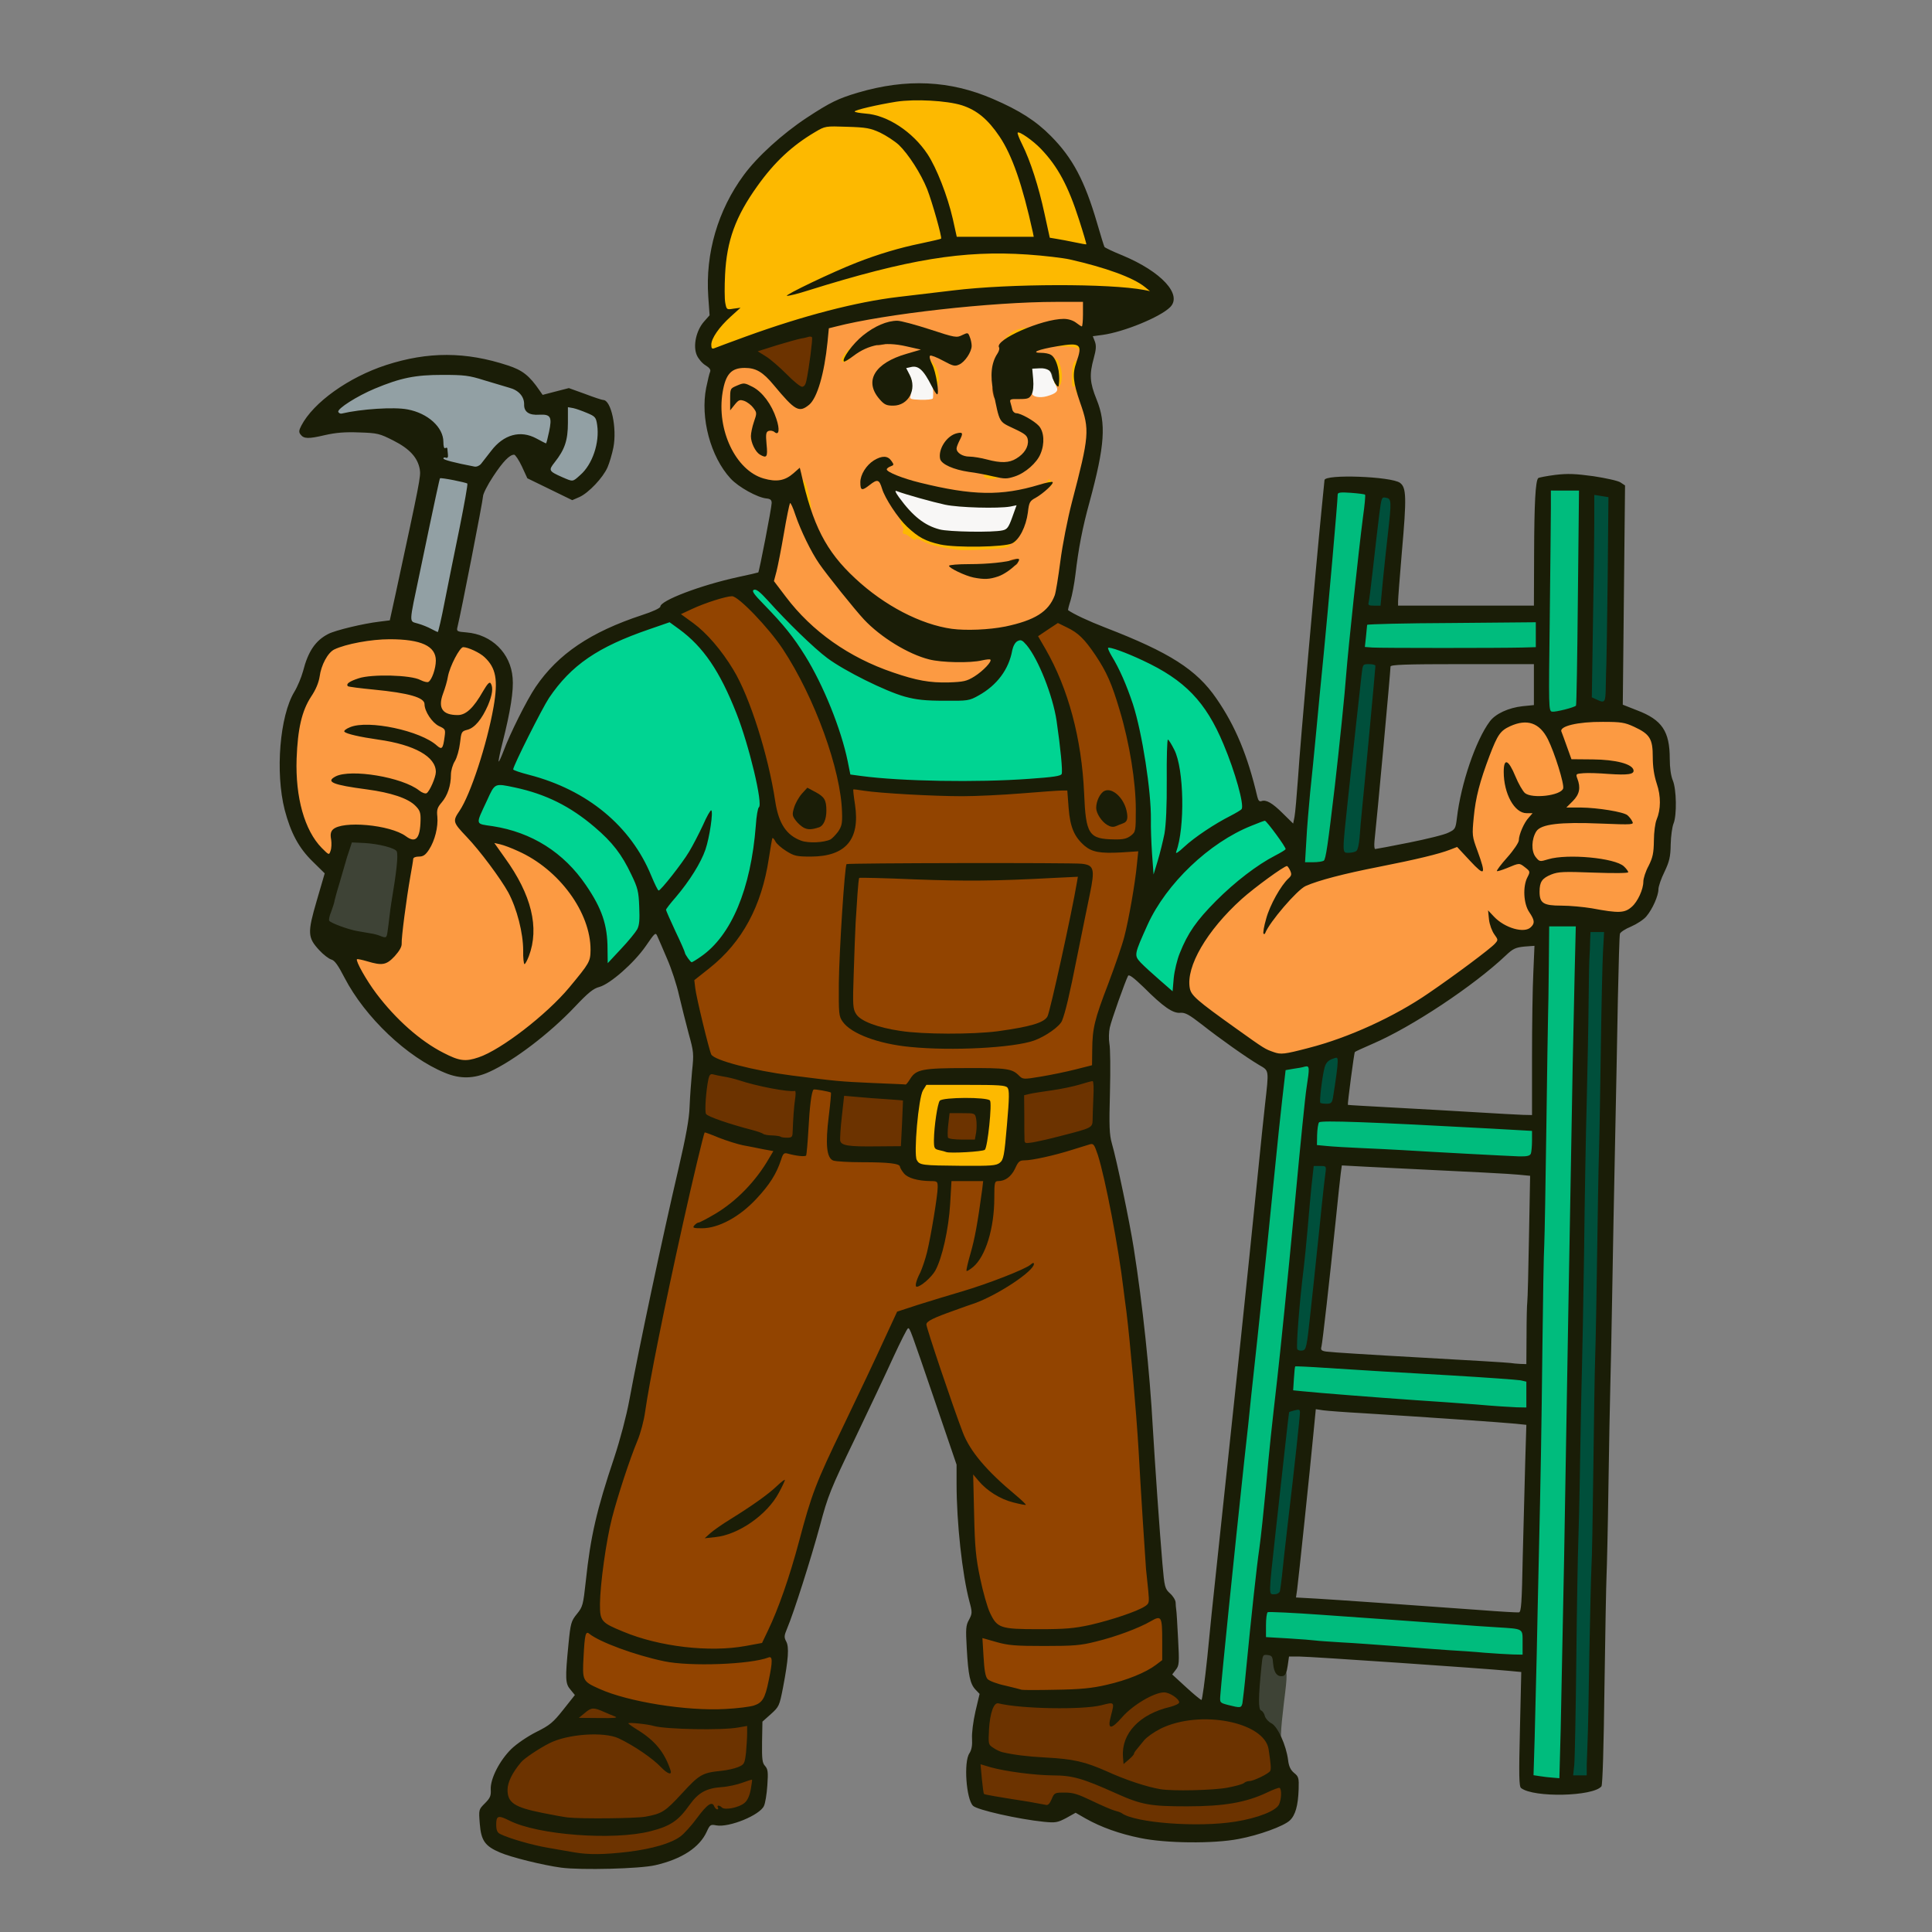
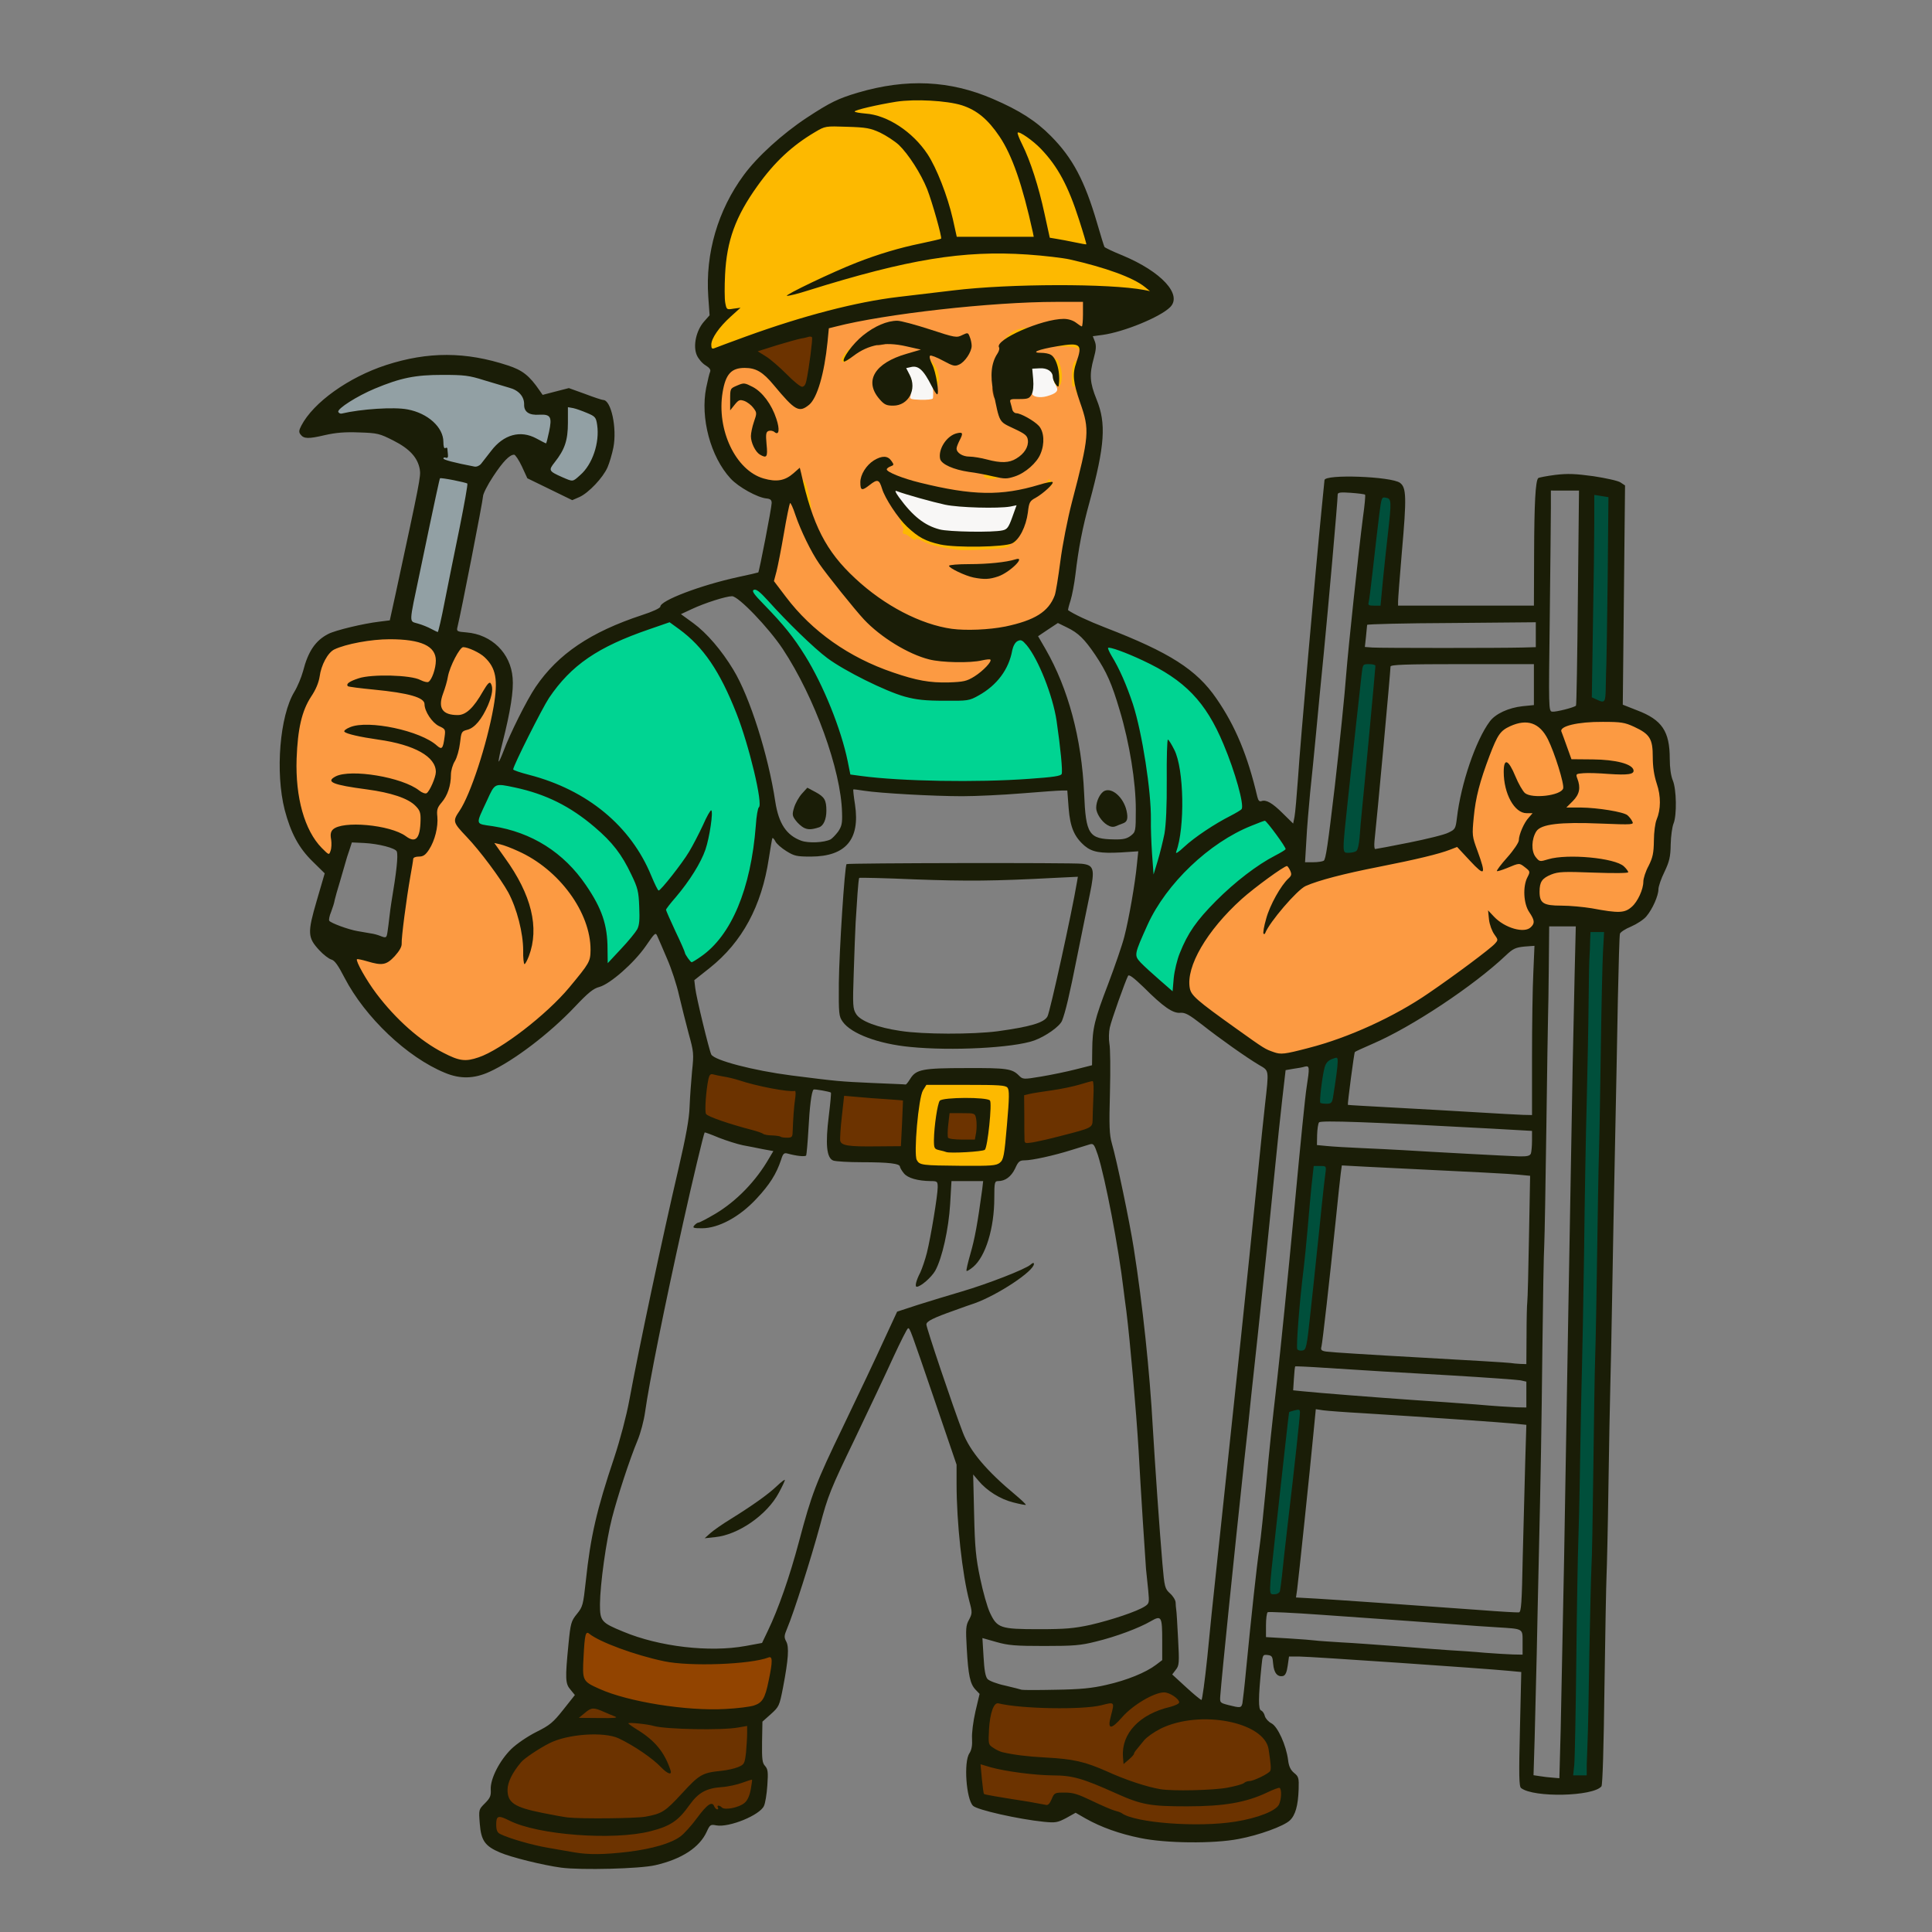
<svg xmlns="http://www.w3.org/2000/svg" version="1.0" viewBox="0 0 1024 1024">
  <rect x="0" y="0" width="1024" height="1024" fill="#808080" stroke="none" />
  <path fill="#f8f7f6" d="M495.7 283.9c-2.1-.5-5.1-1.6-6.7-2.4-7.7-4-18-16.3-18-21.5 0-2.7.3-3 3.3-3 1.7 0 7.4 1.3 12.4 2.9 17.1 5.4 24.2 6.4 40.6 5.7l14.7-.6v2.8c0 1.5-1.1 5.6-2.4 9.2-2 5.5-2.8 6.6-5.2 7.1-4.4 1-34.4.8-38.7-.2zm-16.3-75.2c.5-4.8.3-6.8-.9-8.2-.8-1.1-1.5-3.4-1.5-5.1 0-3.5 1.6-4.4 8.3-4.4 2.9 0 4.4.7 6.4 2.7 4.4 4.9 6.4 9.9 6.1 15.6l-.3 5.2-9.4.3-9.4.3.7-6.4zm66.4 4.7c-1.4-.4-1.7-2.1-1.7-11V192h6.7c3.7 0 7.2.4 7.7.8 1.6 1.1 5.5 11.4 5.5 14.4 0 1.8-.8 3.3-2.5 4.4-2.4 1.6-12.5 2.7-15.7 1.8z" />
  <path fill="#fc9a42" d="M239 564.1c-8.4-2.6-20.8-11-30.2-20.4-13.4-13.5-22.8-28-22.8-35.1 0-3.4.2-3.6 3.3-3.6 1.9 0 5.6.7 8.2 1.5l4.8 1.4 3.2-3.3c3.3-3.6 3.1-2.5 7.5-32.6 3.3-22.3 2.9-21 6-21 1.5 0 3.3-.7 4-1.5 1.1-1.3.6-1.5-3.7-1.5-3.4 0-5.8-.6-7.4-1.9-5.5-4.3-21.3-7.1-28.8-5.1-4.1 1.1-4.1 1.1-4.1 5.8 0 7.8-.8 9.2-4.6 9.2-7 0-15.6-13.6-18.9-29.8-1.3-6.4-1.6-11.9-1.3-24 .6-19.2 2.4-27.9 7.7-36 2.5-3.7 4-7.4 4.5-10.6.8-6.1 4.3-12.7 7.8-14.4 7.1-3.4 19.4-5.5 32.3-5.5 14.4 0 19.9 1.1 24.5 4.9 2.7 2.3 3 3.2 3.1 8.7 0 4.5.3 5.5.8 3.7.5-1.4 2-4.9 3.5-7.7 2.6-5.2 2.7-5.3 7.1-5.3 8.2 0 14.9 4 18.6 11.2 3.7 7.3 2.2 23.2-4.6 48-4.4 15.8-8.7 27.3-12.1 32.3l-2.4 3.7 2.7 2.6c1.6 1.5 4.7 4.9 7.1 7.6l4.2 4.9v-6.6l5.8.6c10.4 1 24.1 8.7 34.9 19.6 6 6.1 12.7 17.7 14.8 25.6 1.8 7 1.9 21.1.2 24.2-3.7 6.6-19.7 24-28 30.5-12.7 9.8-24.3 17.3-30 19.2-5 1.7-13.4 2-17.7.7zm-10.8-131.5c-.1-6.3.1-7.2 2.8-10.2 3.2-3.7 5-8.9 5-14.8 0-2.2.9-5.3 2.1-7.3 1.2-2 2.3-5.8 2.6-9.4.4-4.4 1-6.2 2.2-6.6 5.4-1.6 5.3-2.2-.4-2.2-3.3.1-5.4.3-4.7.6.8.3 1.2 2.5 1.1 6.1-.1 8.3-1 10.6-4.2 11.2-2.1.4-2.4.8-1.7 2 .5.8 1 4 1 7 0 7.5-3.4 14.4-7.2 14.8-2.5.3-2.7.6-1.7 2.4.7 1.3 1 5.6.7 11.2-.4 8.8-.4 9 1.1 5.6.9-2.1 1.4-6.2 1.3-10.4zm-28.7-18.1c-4.6-1.2-16.4-1.9-13.9-.9 1.5.6 13.1 2.1 16.4 2.2 1.4 0 .3-.6-2.5-1.3zm5.3-26.2c-1-.2-2.6-.2-3.5 0-1 .3-.2.5 1.7.5s2.7-.2 1.8-.5zm27.1-23.6c1.5-3.9 1.4-4.6-.5-1.9-1.9 2.7-7 3-11.7.5-2.3-1.1-6.3-1.7-13.7-1.9-11.2-.3-10.2.1 7.2 2.6 8.9 1.3 14.8 3.7 14.8 6 0 1 .3 2.7.7 3.7.6 1.4.9.8 1.4-2.2.3-2.2 1.1-5.3 1.8-6.8zm440.1 196c-4.6-1.7-4.6-1.7-19.6-12.4-20.7-14.8-24-17.7-24.8-21.3-3.1-15.9 6.5-34.5 27.5-53.5 17.4-15.6 29-21 31.7-15 .7 1.4 1.2 3.9 1.2 5.4v2.8l8.8-2.9c4.8-1.5 17.7-4.7 28.7-6.9 22.5-4.5 34.2-7.3 39.8-9.4 4.2-1.7 9.8-2 11.3-.6.5.6 1-2.4 1.1-8.2.3-12.8 1.7-20.6 5.8-32.7 7.4-22.2 11.1-26 25-26 7.9 0 10.4 1.2 13.6 6.4l1.9 3.1v-3.2c0-3.1.3-3.3 5.8-5 4.3-1.4 9-1.8 19.7-1.8 13 .1 14.4.3 19.6 2.7 8.4 4 9.9 6.4 9.9 16.2.1 5.4.7 9.9 2 13.6 2.2 6.3 2.7 18.3.9 22.7-.7 1.5-1.5 7.1-1.8 12.4-.6 7.7-1.2 10.7-3.4 14.9-1.5 2.8-2.7 6.6-2.7 8.3-.1 4.2-3.1 10.6-6.4 13.7-2.5 2.2-3.5 2.5-10.4 2.4-4.2-.1-11.5-.9-16.1-1.8-4.6-.9-11.9-1.6-16.4-1.6-6.2 0-8.5-.4-10.1-1.7-2.1-1.8-2.1-1.8-.3.3 2.3 2.7 2.3 10.6 0 12.9-1.4 1.4-3.1 1.7-9.5 1.3l-7.8-.5v3.3c0 3.7-3.1 6.6-21.5 20-18 13.1-25.7 18.1-38.2 24.3-27.2 13.5-55.9 21.4-65.3 17.8zm141-87.4c0-4.1-.3-5.4-1-4.3-1.1 1.7-1.3 6.1-.4 8.4 1.1 2.8 1.4 1.8 1.4-4.1zm5.9-12.9c.2-.2-.8-.4-2.2-.4-1.8 0-2.7.5-2.7 1.5 0 1.3.4 1.4 2.3.4 1.2-.6 2.4-1.3 2.6-1.5zm25.6-2.4c-4-1-16.3-1-19.5 0-1.5.5 2.4.8 10 .8 7.7 0 11.4-.3 9.5-.8zm-35.6-8.7c-.2-3.4-.3-3.9-.6-1.8-.3 1.7-1.2 3.8-2 4.8-1.5 1.6-1.4 1.7.5 1.7 2 0 2.2-.5 2.1-4.7zm26.1-16.1c16.9-.6 16.7-2-.2-2.1l-7.8-.1v-6.5h-11c-10.7 0-11 .1-8.9 1.8 1.2.9 3.4 1.7 5 1.7 2.7 0 2.9.3 2.9 3.6 0 3.1.3 3.5 1.8 2.9.9-.5 9.1-1 18.2-1.3zm-1.7-17.3c-.8-2.9-1.3-2.3-1.3 1.4 0 2.2.3 2.8.9 1.8.5-.7.6-2.2.4-3.2zm3-9.2c3.9-.3 3.8-.4-1.2-.5-4.5-.2-5.2 0-4.7 1.4.3.9.7 2.1.7 2.7.1.7.4.2.6-1 .3-1.8 1.3-2.3 4.6-2.6zm15.2-.7c-1.6-.4-4.8-.8-7-.8l-4 .1 3.5.7c1.9.4 5.1.7 7 .8h3.5l-3-.8zm-367.2-42.5c-21.8-5-42.3-15.5-57.9-29.8-7.8-7.2-19.4-22.1-19.4-25 0-1.2 1.1-7.3 2.4-13.6 1.4-6.4 3.3-16.1 4.3-21.6l1.8-10 3.5-.3c3.5-.3 3.5-.3 5.4 6 2.3 7.6 3.4 5.3 1.6-3.4-1.7-7.6-3.8-10.2-7.4-8.8-3.9 1.5-11.4 1.2-17.3-.5-6.2-1.8-12.6-7.7-16.6-15.2-7.1-13.3-7.5-39.7-.6-46.5 2.5-2.6 3.3-2.8 10.6-2.8 9.3 0 11.9 1.3 18.4 9 2.4 2.9 5.8 6.9 7.6 8.9l3.1 3.6 2.6-2.4c3.9-3.6 7.6-17.1 9.2-32.8l.7-7.3 3.6-.9c27-7 82.7-13.1 119.9-13.1H577v19h-3.6c-2.1 0-4.7-.8-6.2-2.1-2.9-2.3-5.2-2.1-15.7 1.1-3.3 1-7.1 2.1-8.5 2.4-3.2.7-10 6.8-10 8.9 0 1-.9 3.4-2 5.4-2.3 4.4-2.5 10.7-.6 17.8 1.3 4.7 1.4 4.8 1.5 1.6l.1-3.4 5 .5c2.8.3 5.3.1 5.6-.3.9-1.4 4.4-1 4.4.5 0 1.9 4 2.7 7.9 1.6 4.9-1.4 6.3-2.8 5-5.1-.5-1.1-.7-2.8-.4-3.9 1.4-4.3-4.8-11-10.1-11-3.4 0-3.5-.1-3.2-3.7.3-3.7.4-3.7 6.3-5 3.8-.8 9.1-1 14.4-.6l8.3.6-.4 6.2c-.2 4.1-1 6.8-2.1 7.9-1.7 1.8-2.3 5.2-.9 5.8.4.1 2.2 4.6 4 9.8 5.2 15.3 4.7 22.3-4.7 58.3-2.3 9-5 22.7-6.1 31.5-2.2 16.9-4.1 22.4-9.1 26.6-3.8 3.3-11.8 6.1-22.6 8.2-10.6 2-31.5 1.4-40.8-1.1-14-3.9-29.8-13.4-43.5-26.1-4.7-4.3-7.8-7-6.9-5.9.9 1.1 4.7 5.8 8.4 10.5 12.8 15.9 19.8 22.1 32.1 28.5 12.7 6.5 20.1 7.4 40.2 4.9l5.2-.7v4c0 4.9-2.5 8.3-8.8 12.1-4.4 2.5-5.6 2.7-16.7 2.9-7.5.1-14.4-.3-18.2-1.2zm41.7-61.1c0-.2-2.4-.3-5.2-.3-4.8.2-4.9.2-1.8.8 3.3.6 7 .3 7-.5zm2.8-15c1.7-.3 3.2-.8 3.2-1.2 0-.4 1-1.2 2.2-1.7 3.1-1.4 6.8-9.2 7.5-16l.6-5.7-2.9.5c-7.4 1.5-16.7 1.8-25.5.8-12.5-1.4-28.7-4.7-37.2-7.5-6.7-2.3-6.7-2.3-6.1-.2.9 2.8 8.2 15.3 9.3 16.1.5.3 1.3 2 1.7 3.7.7 3.5 2.9 5.7 5.6 5.8.9 0 3.2.9 5 1.9 3 1.7 9.9 3.4 18.3 4.5 3.2.3 12.8-.2 18.3-1zM467 249c0-1.1-.4-2-.8-2-.5 0-1.7.9-2.7 2-1.8 2-1.7 2 .8 2 2 0 2.7-.5 2.7-2zm69.5 0c1.4-.6-.1-.9-4.7-.9-3.9-.1-6.8.3-6.8.9 0 1.2 8.7 1.2 11.5 0zm-17-2.6c-5.1-1.4-11.3-1.9-10.2-.8.6.6 9.7 2.1 13.2 2.2 1.1 0-.2-.6-3-1.4zm-15.3-6.5c-.3-2.2-.7-2.7-1.3-1.8-1.3 2.1-1.1 4.9.4 4.9.9 0 1.2-1 .9-3.1zm45-9.1c-.9-.9-1.2-.1-1.1 3.3l.1 4.4 1.1-3.3c.7-2.4.7-3.6-.1-4.4zm-146.3-.5c0-3.3-.1-3.5-.9-1.5s-.4 5.2.6 5.2c.2 0 .4-1.7.3-3.7zm5.1-6.7c-.1-.6-.9-2.7-2-4.6l-1.9-3.5-.1 3.7c0 2-.3 4.3-.6 5.1-.4 1.1.1 1.3 2 1 1.4-.3 2.6-1 2.6-1.7zm68.5-13.6c2.4-2.6 6.9-2.8 6.1-.2-.6 1.7 0 1.9 5.3 2.1 3.3.1 6.2-.2 6.5-.7.3-.6.3-3.8-.1-7.2-.4-4.5-1.2-6.9-3-8.8-1.2-1.4-2.3-3.3-2.3-4.4 0-1.5-.5-1.7-2.7-1.2-10.7 2.6-20.3 8.9-20.3 13.4 0 2.2 5.6 9 7.4 9 .7 0 2.1-.9 3.1-2zm-80.7-2.1c-1.2-.7-2.4-.7-3.5 0-1.5.9-1.2 1 1.7 1s3.2-.1 1.8-1zm113.1-20.5c3.2-4 2.7-5.4-1.7-5.4-2.1 0-10-2-17.6-4.5-13.8-4.6-13.9-4.6-18.5-3-2.5.8-5.7 2.4-7 3.4l-2.5 1.9 6.8-.5c8-.7 22.6 2.2 22.6 4.4 0 .8 1.2 1.3 3.3 1.3 1.7 0 5 1.1 7.2 2.5 5 3 4.9 3 7.4-.1z" />
  <g fill="#92a0a4">
    <path d="M225.5 336.3c-1.6-.9-4.8-2.2-7-2.8-5.2-1.6-5.3-2.6-1.6-20.6 7.8-37.7 12.1-58.2 12.7-60.5.8-3.2 3.1-3.2 19.2.2 3.3.7 2.9 5.2-2.3 30.4-2.4 11.8-5.9 29-7.7 38.3l-3.3 16.7H232c-1.9-.1-4.8-.8-6.5-1.7zm68.5-81.1c-4.8-2.4-5.5-3.1-5.8-6-.3-2.4.4-4.2 2.7-7.1 5.4-6.8 7.1-11.7 7.1-20.8V213h4.8c2.6.1 7.2 1.1 10.1 2.3 6.7 2.8 7.6 5.2 6.8 17.4-.7 10-3.5 17-8.8 21.8-4.9 4.4-9.1 4.6-16.9.7z" />
    <path d="M248.5 250.3c-1.1-.2-5.3-1.1-9.2-1.9l-7.3-1.5v-6.5c0-7.5-1.6-11.2-6.3-14.8-6.2-4.7-10.4-5.9-20.8-5.7-5.2 0-12 .6-15 1.3-3 .6-7.2 1.2-9.4 1.2l-4 .1-.3-4.2c-.3-4.2-.2-4.3 5.8-8.2 7.2-4.7 18.3-9.4 28.8-12.3 6.4-1.8 10.5-2.2 23.7-2.2 14.8 0 16.7.2 25 2.9 5 1.5 11 3.3 13.4 4 5.1 1.4 8 4.7 8.1 9.2 0 3.9 2 5.2 7.2 4.6 2.3-.4 4.4-.1 5.3.7 1.8 1.5 2 8.7.3 15.9-1.1 4.9-1.3 5.1-4.6 5.1-1.9 0-5-1-6.9-2.1-7.8-4.9-15.4-.9-23.6 12.4-1.7 2.7-4.5 3.3-10.2 2z" />
  </g>
  <path fill="#fdb900" d="M486.5 620.3c-4.9-1.1-5.4-6.2-3.2-29.9.9-9 1.8-14 3-15.8l1.7-2.6h23.8c17.2 0 24.1.3 25 1.2 1.6 1.6 1.5 8.8-.3 28.3-1.3 14.1-1.7 16.2-3.6 17.8-1.9 1.5-4.5 1.7-23.3 1.6-11.6-.1-22-.3-23.1-.6zm32.5-13.9c1.2-1.2 3.3-19.1 2.5-20.4-1-1.6-19-1.3-20.4.4-1.2 1.5-3.6 18.4-2.7 19.3 2.1 2.1 18.7 2.6 20.6.7zm-11.5-315c-9.4-1.3-15.4-2.8-18.5-4.6-2.1-1.2-3.6-1.6-3.8-.9-.2.6-1.3.2-2.5-.9-1.1-1.1-2.7-2-3.4-2-.7 0-1-.6-.7-1.5.4-.8.1-2.2-.6-3-.7-.8-.9-1.5-.5-1.5s.2-.7-.5-1.5c-2.4-2.9 4.3-1.8 7.1 1.1 7.5 8.1 18.9 10.9 40.2 9.9 10.4-.4 14.7-.3 14.2.4-.3.6-1.3 1.1-2.1 1.1s-1.3.4-1 .9c.3.5-.9 1.1-2.7 1.4-4.7.9-21.7 1.6-25.2 1.1zm-82.9-24.9c-1.8-7.2-2.1-15.5-.6-15.5.6 0 1 .9 1 2.1 0 1.1.4 1.8.9 1.5 1-.7 4.1 10.9 4.1 15.4 0 2.3-.5 3-1.9 3-1.5 0-2.2-1.4-3.5-6.5zm127.4-9c0-.8.6-1.5 1.4-1.5.8 0 1.6-.6 1.9-1.2.4-1 .7-1 1.7-.1 1.1 1 1.1 1.5 0 2.8-1.6 1.9-5 2-5 0zm-29.3-4.2c-.9-.2-1.5-.9-1.2-1.4.4-.5-.3-.9-1.4-.9-1.2 0-2.1-.4-2.1-1 0-1.1 8.8-1.4 11.4-.4 2.3.9 1.9 3.1-.6 3.8-2.5.6-3.4.6-6.1-.1zm48.1-44.9c-.5-.4-.8-1.7-.8-2.8 0-1.7-.2-1.8-1-.6-1.2 1.9-1.2-9.6 0-12.5.5-1.1.9-1.5 1-1 .1.6.6-.1 1.3-1.5l1.1-2.5.3 3c.5 4.5-1.1 18.8-1.9 17.9zm-78.1-7.9c-.9-3.1-1.7-7-1.7-8.7v-3.1l2.5 2.5c3.3 3.3 4.8 7.6 4 11.5-.9 4.9-2.9 4-4.8-2.2zm66.3 2.6c-.6-1.2-1.3-5.1-1.6-8.9-.5-5.9-.4-6.5.9-5 .8 1 1.6 1.5 1.9 1.3.3-.3 1 1.2 1.7 3.3 2.3 6.9-.1 14.5-2.9 9.3zm-113-12.5c0-1.3 4.4-6.6 5.5-6.6 1.3 0 .3 4.9-1.3 6.3-2.2 2-4.2 2.2-4.2.3zm-72-7.6c0-5.4.8-7.5 4.7-12.7 2.3-3 2.4-3.9 2.7-21 .3-19.9 1.7-26.5 8-39.1 3.9-7.7 13.1-20.9 18.4-26.5 5-5.3 14.6-12.8 21-16.6 5.1-3 5.7-3.1 18.5-3.3 7.3-.1 10.8-.3 8-.5l-5.3-.4v-7.4l7.4-1.7c14-3.3 21.9-4 35.6-3.5 21.4.7 29.8 4.5 38.6 17.3l3.9 5.7.3-3.2c.3-2.9.6-3.1 4.1-3.1 7.9 0 20.2 12.4 28.3 28.5 3.5 6.9 10.8 30 10.8 34.1 0 4-1 4.2-11.6 2-3.8-.8-8.5-1.7-10.4-2.1l-3.6-.5-2.7-12.4c-2.9-13.1-6.6-26.1-7.2-25.4-.2.2.3 2.6 1.1 5.3 2.4 7.8 6.4 26.1 6.4 29.2v2.8h-46.8l-2.7-11c-1.4-6-3.3-12.3-4.1-14-.8-1.6-1.2-2.1-.8-1 3.1 10.5 5.4 20.7 5.4 23.7 0 3.5-.2 3.7-3.7 4.3-6.1 1.1-23.6 5.3-26.3 6.4-3.9 1.5-1.2 1.3 8.5-.8 25.6-5.6 68.6-6.3 89.5-1.6 18.4 4.1 31.2 8.7 38.7 13.8 2.6 1.8 3.3 2.9 3.3 5.6v3.4l-6.7-.6c-3.8-.3-11.7-1.1-17.8-1.8-15.6-1.6-57.6-.6-79 2-9.3 1.1-22.6 2.7-29.5 3.5-22.3 2.6-50.8 10.1-81 21.2-8.5 3.1-17.4 5.9-19.7 6.1l-4.3.5V183zm198 2.5c0-1.4-4.5-2-11.7-1.8-.7.1-1.3-.7-1.3-1.7 0-1.9 4.1-3 11.3-3 3.7 0 3.7 0 3.7 4 0 2.2-.4 4-1 4-.5 0-1-.7-1-1.5zm-39.2-6.2c3.7-3.7 5.3-4.6 9.2-5.3 3.6-.7 4-.5 4 1.4 0 2.5-6.6 5.6-11.8 5.6-3.1 0-3.1-.1-1.4-1.7z" />
  <g fill="#00d492">
    <path d="M611.3 522.1c-12.1-10.4-12.6-11.2-12.1-17.3.2-2.9 1.3-7.1 2.3-9.3 1-2.2 2.7-6 3.8-8.5 6.1-13.5 20-30.3 32.7-39.6 12.4-9.1 25.8-15.4 32.4-15.4 3.3 0 4 .6 9.1 7.4 4.6 6.1 5.6 8.1 5.3 10.7-.3 2.8-1.1 3.7-5.8 6.2-15.5 8.4-38 28.4-44.9 39.9-5.3 9.1-8.3 17.7-8.9 25.1l-.5 6.7h-3.3c-2.6 0-4.8-1.2-10.1-5.9zM319 505.7c0-12.4-3-21.3-11.4-33.5-11.8-17.4-28.8-28.1-49.5-31.3l-8.3-1.3.4-4.5c.3-2.5 2.4-8.5 4.6-13.3l4.1-8.8h5.3c2.9 0 8.2.7 11.8 1.5 3.6.8 7.6 1.7 9 2 1.4.3.9-.1-1.1-.9-2-.7-6.1-2-9.2-2.7l-5.7-1.2v-3.8c0-4.5 12.3-31.1 19-41 11.8-17.3 25.7-26.9 52.8-36.3 13.3-4.6 16.1-4.6 22.3 0 19.1 14 33.7 43.4 40.9 82.3 2.1 11.2 2.5 18.1 1.1 18.1-.5 0-1.1 4.2-1.5 9.3-2.5 33.7-12.9 58.6-29.2 69.8-3.4 2.3-5.3 2.9-8.1 2.7-4.2-.3-3.7.3-11.3-16.1-5.3-11.4-6.2-16.7-3.3-19.9 1.5-1.7 1.4-1.8-2.4-1.8-4 0-4.1 0-6.3-5.9-5.2-14.1-18.2-31.2-29-38.3l-4.5-3 4.5 3.8c11.2 9.3 17.8 17.2 22.7 27l4.8 9.7.3 12.2c.5 14.3.5 14.2-9.1 24.9-6 6.7-7.3 7.6-10.3 7.6H319v-7.3zm-25-86.6c-.8-.5-2.6-1.1-4-1.5-2.1-.5-2-.3.5.9 3.2 1.5 6 2 3.5.6z" />
    <path d="M607.5 455.3c-.5-6-.8-13.9-.7-17.8.4-15.4-4.3-45.7-9.3-61.2-3.5-10.4-7.2-18.9-11.2-25.5-1.3-2.1-2.3-5.4-2.3-7.4v-3.7l5.3.6c6 .6 20.5 6.6 31 12.8 8.3 4.9 17.6 13.8 23.1 22.2 8.9 13.6 20.1 47.4 18.3 54.9-.4 1.6-2.5 3.2-6.3 5.1-8.1 4-21.3 12.9-25.3 17.1-2.6 2.7-4.3 3.6-6.8 3.6-3.1 0-3.3-.2-3.3-3.4 0-1.9.4-4.6 1-6.1 1.6-4.1 2.9-23.4 2.1-31-.6-6.3-.7-5.5-1.4 9-.7 16.9-1.4 21.3-4.8 33.8-2.1 7.6-2.2 7.7-5.4 7.7h-3.2l-.8-10.7zM469 415.9c-5.2-.5-12.2-1.2-15.4-1.6l-5.9-.8-1.4-7c-3.5-17.1-12.9-40.4-22.6-56-6.1-9.8-11.2-16.2-21.8-27.1-5.5-5.6-6.9-7.7-6.9-10.1 0-3.4 1.4-4.3 6.2-4.3 2.6 0 4.1 1.1 8.7 6.3 10.4 11.5 24.6 25.3 31.6 30.5 9.2 6.9 30.9 17.6 41 20.4 5.5 1.4 11.2 2.1 18 2.2 9.3.1 10.4-.1 15.2-2.8 9.7-5.4 16-13.8 17.8-23.9.9-4.4 3.1-5.9 8.3-5.5 3.2.3 4.2 1 7.4 5.8 4.4 6.4 11.2 23.1 12.6 31 2.7 14.5 3.6 22.3 3.6 31.5l.1 10-14.5 1.2c-16.5 1.3-67.7 1.4-82 .2z" />
  </g>
-   <path fill="#00bc7d" d="M820 945.3c-1.9-.2-5-.6-6.9-.9l-3.3-.5.6-25.2c1.5-58.5 2.7-116 3.6-174.7.6-34.4 1.7-101.4 2.5-149 .8-47.6 1.5-91.1 1.5-96.7V488h20v9.8c0 5.3-.4 28.8-1 52.2-.5 23.4-1.4 70.4-2 104.5-.9 55.3-2.9 164.1-4.6 258.3l-.6 33.2-3.2-.2c-1.7 0-4.7-.3-6.6-.5zm-171.5-38.4c-2.2-.5-4.3-1.3-4.8-1.8-.8-.8 1.1-22.9 5.8-67.1 1.4-12.9 3.6-34.3 5-47.5 1.3-13.2 4.7-45.1 7.5-71 4.9-45.6 6.9-64.6 11-105.5 1-10.7 2.7-26.3 3.7-34.6l1.7-15.1 6.2-1.2c3.4-.6 7.5-1.1 9.3-1.1 2.9 0 3.1.2 3.1 3.8 0 2-.5 6.9-1.1 10.7-1.2 8.6-3.1 26.5-6.9 67.5-3.4 36.1-7.5 76.4-9 89.5-3 26.2-4.2 37-6 57.5-1.2 12.4-2.7 27-3.5 32.5-1.5 10.2-4.2 35.4-7 64-2.1 21.8-1.7 20.5-6.8 20.4-2.3-.1-6-.5-8.2-1zm133.5-28c-6.3-.5-20.5-1.6-31.5-2.4-19.2-1.5-52.1-3.8-72.7-5.2l-9.8-.6v-9.4c0-7.7.3-9.5 1.6-10 1.5-.5 19.8.6 85.3 5.3 11.2.8 27.4 1.9 36 2.5 8.6.5 16.4 1.2 17.4 1.5 1.5.5 1.7 1.9 1.7 10v9.4l-8.2-.1c-4.6-.1-13.5-.6-19.8-1zm-3-131.5c-9.1-.7-26.6-2-39-2.9-31.3-2.1-57.1-4.3-57.7-4.8-.2-.3-.1-4.6.3-9.6l.7-9.1h3.1c6.6 0 119.1 7 122.3 7.6l3.3.6V749l-8.2-.1c-4.6-.1-15.7-.8-24.8-1.5zm-5-132.9c-12.4-.7-32.8-1.8-45.5-2.4-12.6-.6-25.4-1.4-28.2-1.7l-5.3-.5V602c0-11.3-.2-11 9.4-11 7.8 0 39.6 1.5 87.9 4.1l22.7 1.3v8.2c0 4.5-.3 8.9-.6 9.8-.7 1.9-6.9 1.9-40.4.1zm-84.7-168.7c.3-7.9 1.3-20.6 2.1-28.3.8-7.7 2.2-21.9 3.1-31.5.9-9.6 2.7-28.7 4.1-42.5 2.2-21.9 7.4-80.8 7.4-84.2 0-1.4 12.1-1.8 17.9-.7 3.7.8 3.8 1.5 1.6 18.4-2.6 19.2-6.2 53.5-9.6 90-1.2 14-7.5 71.3-9 83-.6 4.7-1.6 8.8-2.3 9.2-.6.4-4.4.8-8.5.8h-7.4l.6-14.2zm130.3-65.5c-1.7-.5-1.8-2.4-1.6-46.1.1-25.2.5-52.8.8-61.4l.5-15.8h20.9l-.7 59.8c-.4 32.8-.9 59.9-1.1 60.2-.3.2-3 1.2-6.2 2.2-5.6 1.7-8.9 2-12.6 1.1zm-95.4-34-4.3-.4.6-8.2c.4-4.5.8-8.8 1-9.4.4-1 10.8-1.3 48-1.3H817v18.7l-10.7.6c-10.9.7-74.4.7-82.1 0z" />
  <path fill="#004f3b" d="M831.5 926.8c.3-9.5 1-44.5 1.5-77.8.6-33.3 1.5-81.6 2-107.5.5-25.8 1.4-74.4 2-108 .5-33.5 1.2-75.2 1.5-92.5.3-17.3.8-35.7 1.1-40.8l.6-9.2h13.1l-.7 18.8c-.4 10.3-1.1 44.6-1.6 76.2-1 53.8-2.6 144.3-5 277-.5 31.1-1.3 62-1.6 68.8l-.6 12.2H831l.5-17.2zm-161.5-84c0-2.9 1.4-17.7 3-32.8 1.7-15.1 4-35.8 5.1-46 1.1-10.1 2.2-18.6 2.4-18.9.3-.2 3-.6 6-.9l5.5-.4v4.8c0 4.8-1.8 22.7-6.5 62.4-1.3 11.3-2.7 23.4-3 27-1 10.2-.9 10-7.1 10H670v-5.2zm14.5-124.9c-1-1.6.9-28.3 3.5-48.9.5-4.1 1.4-13.1 2-20 .6-6.9 1.5-17.3 2.1-23.2l1.2-10.8h6.3c7.6 0 7.2-2.3 4.4 23.5-1 9.9-2.4 23-3.1 29-.6 6.1-2.1 20-3.3 31l-2.1 20-5.2.3c-3.1.2-5.4-.2-5.8-.9zm11.9-131.3c-.6-1.7 1.2-18.4 2.6-23.6 1-3.8 4.8-6 10.3-6 2.6 0 2.7.2 2.7 5.8 0 5-.7 11-2.5 22-.6 3.2-.6 3.2-6.6 3.2-4.3 0-6.1-.4-6.5-1.4zM709 449.3c0-3.2 1.1-16.4 2.5-29.3 2.7-25 6.2-57.1 7.2-65.7l.6-5.3H732v3.9c0 4.1-5.5 65.4-6.5 72.7-.3 2.3-.9 9.5-1.4 15.9-.5 8.3-1.2 11.9-2.2 12.6-.8.5-4 .9-7.1.9H709v-5.7zm134.1-75.6-2.4-1.1.8-56.6c.4-31.1.9-56.7 1.1-56.9.2-.2 3.2 0 6.6.5l6.3.9-.3 40c-.1 22-.5 47.8-.8 57.3l-.6 17.2-4.2-.1c-2.2 0-5.2-.5-6.5-1.2zm-120.8-54.9c1.7-15.3 3.9-33.8 5.3-45.5 1.9-14.7 1.5-14.2 9.3-12.7 3.1.6 3.1.7 3.1 6.8 0 3.3-.7 11.7-1.4 18.6-.8 6.9-2 18.2-2.7 25.3l-1.2 12.7h-13l.6-5.2z" />
  <g fill="#924400">
    <path d="M356 908c-16.1-2-32.1-5.8-40.7-9.6-9.3-4-9.3-4.1-9.2-16.3 0-5.8.4-12.6.7-15.1.6-4.1 1-4.5 3.8-4.8 2.1-.2 4.8.7 8 2.6 6.8 4 16.2 7.6 27.9 10.8 13.4 3.6 35.8 4.5 48.5 1.9 4.7-1 10.4-2 12.8-2.2l4.2-.5v5.6c0 6-2.5 19.8-4.2 22.9-1.7 3.2-7.4 4.7-22 5.7-7.9.5-14.5.9-14.8.9-.3-.1-7-.9-15-1.9z" />
-     <path d="M538.5 898.6c-.5-.2-4.5-1.2-8.7-2.2-10.8-2.4-11-2.7-11.6-18.4l-.5-13h2.7c1.5 0 6.4 1 10.9 2.3 6.8 1.8 10.7 2.2 22.7 2.2 16.4-.1 25.6-1.9 41.8-8.1 10.5-4.1 12.2-5.6 2.1-1.9-14.9 5.4-25.9 7-47.4 7-23.6 0-24.9-.4-28.8-8.7-1.4-2.9-3.7-11.1-5.2-18.3-2.4-11.4-2.8-16-3.2-36.7-.5-23.8-.5-23.8 1.6-23.8 2.8 0 2.7-.6-1.4-5.6-3.6-4.3-6-9.9-12-27.4-12.3-35.9-13.5-39.7-13.5-44 0-4.2.2-4.6 3.8-6.2 2-.9 6.5-2.7 10-3.9 3.4-1.2 6.1-2.4 5.9-2.6-.4-.3-29 8.5-29.3 9-6.2 13.9-18.9 40.9-29.4 62.7-13.6 28.2-15.9 34-22.5 59-5 18.8-11 35.9-16.5 47.3l-3.1 6.5-8.7 1.6c-21.6 4-53.8.3-72.8-8.4-10.5-4.7-10.4-4.6-10.4-16.9.1-26.1 7.6-59.8 19.9-89.6 1.6-3.8 3.4-10.6 4-15 2.4-17.8 11.9-64.3 22.5-110.5 9.7-42.1 8.4-38 12.2-38 1.7 0 6.5 1.4 10.5 3 4.1 1.7 11.2 3.7 15.9 4.6 4.7.8 9.9 1.9 11.5 2.4 1.7.4 5.4 1.1 8.3 1.4l5.2.7v-6.3c.1-7.3 1.6-24.7 2.5-26.9.5-1.3-1.3-1.7-10.2-2.8-5.9-.7-13.9-1.9-17.8-2.7-8-1.6-23.6-6.3-24.9-7.5-1.6-1.4-8.7-31.4-9.2-38.9l-.4-7.5 8.2-6.5c17.1-13.6 27.5-32.8 31.3-57.8.8-5.6 1.5-10.4 1.5-10.7 0-.3 1.4-.5 3-.5 3 0 3 0 1.5-2.9-.8-1.6-1.9-6.2-2.6-10.3-3.7-24.6-13.5-55.5-22.2-69.8-6.2-10.3-14.1-19.4-21.2-24.7-5.6-4.1-6.5-5.2-6.5-7.9 0-2.9.5-3.3 7.3-6.3 10.2-4.4 16.4-6.1 22.6-6.1h5.4l9.1 9.2c14.9 15.1 26.9 35.4 36.9 62.3 4 10.7 5.6 16.5 8.6 30 .5 2.2.9 3.1 1 2.1.1-2.1-.7-2.1 19.8.3 17.4 2.1 48 2.4 69 .7 11.1-.9 22.7-1.6 25.6-1.6h5.4l.7 9.2c1.2 15.9 2.7 13.9 2-2.7-1.1-28.1-8.3-54.7-20.3-75.5-5.6-9.9-5.5-11.8 1.4-16.4 6.2-4.1 8.5-4.4 14.8-1.7 6.1 2.6 10.6 6.8 16.1 15 6.2 9.3 8.9 15.4 13.1 29.7 5.6 18.8 8.5 37.8 8.5 55.4v14.9l-2.6 2-2.7 2.1h6.6l-.6 9.8c-.6 11.1-3.7 30.1-6.8 41.7-1.1 4.4-5 15.6-8.5 24.9-7.3 19.1-8.4 23.5-8.4 35v8.1l-8.7 2.3c-18.8 4.7-34.6 6.4-35.6 3.9-.3-.8-2.1-2.1-4-3-2.9-1.4-6.7-1.7-21.4-1.6-20.1 0-23.7.8-26.8 5.6l-2 3.2-12-.5c-6.6-.2-15.4-.6-19.5-.9l-7.6-.4-1.6 14.2c-1.9 16.6-1.6 20.5 1.9 21.8 1.3.5 8.1.9 15.1.9 14.2 0 20.2.7 20.2 2.4.1.6 1 2.2 2.1 3.5 2 2.5 7.3 4 14.1 4.1h3.7l.4 7.3.3 7.2.2-7.2.2-7.3h13.5c7.9 0 14.4-.5 15.9-1.1 1.4-.7 3.4-3.1 4.6-5.5 1.7-3.8 2.4-4.4 5.1-4.4 4.1 0 15.9-2.7 24.9-5.7 4.1-1.3 9.8-2.7 12.6-3l5.2-.6 2 6.4c3.8 11.6 8.9 37.7 13.2 66.9 2.9 20.4 6.8 61.7 8.5 90 .3 5.2 1.5 23.7 2.7 41 1.3 17.3 2.3 35 2.3 39.3v7.7h3.1c2 0 3.4.6 3.8 1.6.3.9.6 7.4.6 14.4v12.9l-3.3 2.5c-5.4 4.1-15.5 8.2-26.2 10.7-8.2 1.8-13.6 2.3-30 2.5-11 .2-20.4.2-21 0zm-39-254.1.5-7-1.5 8c-.7 4.4-1.6 9.6-1.9 11.5-.4 3.1-.3 3 1-1 .8-2.5 1.7-7.6 1.9-11.5zm24.2-7v-5l-.7 5c-.5 2.8-.8 6.4-.8 8v3l.8-3c.4-1.6.8-5.2.7-8zm5.6-86c6.2-.8 13.1-2.2 15.3-3 2.1-.9 2.8-1.3 1.4-1-13.1 2.6-28.8 3.7-48.4 3.2-11.6-.3-22.7-.8-24.6-1.1-3.1-.5-3.1-.4.5.5 11.3 2.9 39 3.6 55.8 1.4zm-79-65.5c.4-13 .4-14.5-.3-7-1.7 18.4-3 48.9-2.2 53.7.5 3.6.9.3 1.3-12.7.3-9.6.9-24.9 1.2-34zm113.5 37c0-1.5-.5-.5-1.4 2.5-.7 2.8-1.3 5.7-1.3 6.5.2 2.4 2.7-6.2 2.7-9zm2-9.5c0-1.6-.2-1.5-.8.5-.4 1.4-.8 3.4-.8 4.5 0 1.6.2 1.5.8-.5.4-1.4.8-3.4.8-4.5zm3.6-16.3c1.5-7.2 2.6-13.7 2.4-14.4-.4-1-5.9 25.1-5.8 27.6 0 2.5 1-1.1 3.4-13.2zm5.4-34.9c-1-.9-14.3-1.4-58.9-1.9-31.7-.4-59.3-.4-61.3 0-3.3.6-3.6 1-3.5 3.9.2 3.1.2 3.1.6.4l.4-2.8 24.2.8c30.8 1 47.7 1 75.5-.1l22.2-.8.1 4.8.1 4.9.9-3.9c.7-2.9.6-4.3-.3-5.3zm-137.6-12.1c1-.4-2-.7-6.6-.7s-7.9.3-7.3.7c1.5.9 11.6.9 13.9 0zm156.1-1.9c-1.8-.2-4.8-.2-6.5 0-1.8.2-.4.4 3.2.4s5-.2 3.3-.4zm-161.8-12.9c2.1-.9 3.7-4.9 2.9-7.8-.7-2.9-5-5.1-6.9-3.6-.7.6-1.8 2.4-2.5 4.1-1.1 2.7-1 3.2 1 5.4 2.5 2.7 3 2.8 5.5 1.9zm162.5-3.1c.8-.7-3.4-7.4-5.3-8.5-3.9-2-5.1 4.3-1.6 8.1 1.9 2 4.9 2.2 6.9.4zm-60-133.7c0-.8 1.2-1.7 2.6-2 3.1-.8 3.7-.5 2.8 1.8-.8 2-5.4 2.2-5.4.2z" />
  </g>
-   <path fill="#3e4336" d="M674.5 920c-.4-1.1-2-2.7-3.6-3.5-1.6-.9-3.1-2.6-3.5-3.9-.3-1.4-1.3-2.7-2.1-3.1-1.4-.5-1.5-2.2-1-12.5.4-6.6 1-14.5 1.3-17.6l.7-5.5 5.6.3 5.6.3.3 4.7c.2 3.6.8 4.8 2.3 5.3 2.3.8 2.4 2.3.4 18-.8 6.6-1.5 13.7-1.5 15.8 0 3-.4 3.7-1.9 3.7-1.1 0-2.3-.9-2.6-2zM199.9 499.6c-.2-.3-4.7-1.3-10-2.4-5.3-1.1-11.7-2.9-14.3-4-4.1-1.9-4.6-2.4-4.6-5.4 0-1.8.6-5.3 1.4-7.8 2.1-6.7 4.2-13.8 6.1-20.5 1-3.3 2.5-8.2 3.4-11l1.7-5 9.5.3c5.2.1 11.8.9 14.6 1.7 4.3 1.3 5.4 2 6 4.3.7 2.7-.3 12.6-3.2 32.7-2.8 19.4-2.1 17.5-6.4 17.5-2.1 0-4-.2-4.2-.4zm357.6-300.3c-.3-1.5-1.2-3.1-1.8-3.5-.7-.4.2-.8 2.1-.8 3 0 3.2.2 3.2 3.5 0 4.3-2.5 4.8-3.5.8z" />
  <path fill="#6c3300" d="M301.5 984.8c-2.7-.5-9-1.5-13.8-2.4-8.6-1.4-21.5-5.2-25.7-7.4-1.7-.9-2-2.1-2-8v-7h4.5c2.6 0 6.3.9 8.4 1.9 13.6 7 50.2 10.5 66.3 6.3l6.8-1.7h-25.3c-22.4-.1-26.4-.3-35.6-2.3-17.2-3.8-19.1-5.3-19.1-15.6 0-6.3.4-7.8 2.9-11.7 4.2-6.3 5-7.1 10.4-10.7 12.1-8.1 22.1-10.7 38.1-10 5.6.3 10.9.8 11.8 1.2 1.3.6 1.5.3 1.1-1.3-.5-2-1.2-2.1-13.4-2.1H304v-3.4c0-2.8.7-4 3.5-6.2 3.1-2.3 4.2-2.6 8.5-2.1 2.7.3 5.9 1.2 7.2 2 1.3.8 3.5 1.7 5.1 2.1 1.5.4 2.7 1.3 2.7 2.1 0 1.1 1.3 1.5 5.3 1.5 2.8 0 8.5.7 12.5 1.5 8.4 1.8 31.2 2.3 42.5 1.1l7.7-.9v7c0 3.9-.3 9.8-.6 13.2-.7 5.9-.9 6.3-4.1 7.6-1.9.8-6.8 1.9-11 2.4-4.1.5-7.7 1.2-8 1.5-1.5 1.5 10.2.4 14.9-1.4 2.9-1.1 6.8-2 8.7-2h3.4l-.7 6.5c-1.3 12.8-3.3 14.6-16.9 15.3l-9.2.4-4.2 5.8c-5.2 7.3-9.1 10.2-17.3 12.9-12.6 4.2-39.9 6.3-52.5 3.9zm305.9-16.3c-7.5-1.3-14.2-3.2-15.9-4.5-.5-.4-2.3-1-4-1.4-1.6-.4-6.5-2.5-10.8-4.7-5-2.5-9.1-3.9-11.6-3.9-3.4 0-4 .4-5 3-1.2 3.6-2.8 3.7-14.7 1.6-4.4-.8-11.9-2-16.7-2.7-4.8-.8-9.2-1.6-9.8-2-.5-.3-1.3-5.4-1.6-11.2l-.6-10.7h2.9c1.6 0 5.4.7 8.4 1.6 8 2.3 23.2 4.3 33 4.4 6.3 0 10.4.6 15.5 2.4 3.9 1.3 7.9 2.6 9 3 1.1.3-.8-.8-4.3-2.5-7.9-3.9-15.8-5.8-24.7-5.9-12-.1-28.2-2.7-32.2-5.1l-3.5-2.2.4-11.1c.5-14.2 1.7-17.1 7.3-17 2.2.1 6.9.7 10.5 1.3 10.1 1.9 34.2 1.8 42-.2 3.6-.9 7.7-1.7 9.3-1.7 2.4 0 2.7.4 2.7 3.1v3.1l3.3-2.8c9.2-7.7 23.3-10.8 29.1-6.3 2.1 1.7 2.6 2.9 2.6 6.5 0 3.5-.3 4.4-1.7 4.4-3.2 0-14.1 4.3-17 6.6-2.5 2.1-2.1 2 3-.5 7.8-3.9 17.8-5.5 30.7-4.8 17 .9 27.8 5.4 31.3 12.9 1.7 3.7 3.2 18.7 2 20.4-.4.6-1.6 1.5-2.6 2.1-1.4.7-.7.9 3 .9l4.8-.1.3 5.9c.5 8.9-.8 11-8.4 14-3.5 1.4-10.6 3.3-15.6 4.1-11.4 1.8-40.3 1.9-50.4 0zm45.6-16.4c8.7-2 18-5.3 18-6.5 0-.5-4.7 1-9.5 3-9.1 3.8-45.5 4.5-57 1.2-2.7-.8-6.1-1.8-7.5-2.2l-2.5-.7 2.5 1.5c3.1 1.9 11.9 4.6 18.5 5.7 8.3 1.3 27.1.3 37.5-2zm-207-342c-3.2-.6-3.5-.9-3.8-4.6-.2-2.2.2-9.3.9-15.9l1.2-11.8 14.6.6c8 .4 16.5.9 18.9 1.3l4.2.5-.6 14.2c-.3 7.7-.7 14.7-1 15.4-.2.9-4.2 1.2-15.6 1.1-8.4-.1-16.9-.4-18.8-.8zm93.8-5.2c-.3-2.4-.4-9.6-.4-15.9l.1-11.4 3-.7c1.7-.4 7.1-1.3 12-2 5-.7 11.6-2.1 14.9-3.1 3.2-1 7.6-1.8 9.7-1.8h3.9v9.8c0 5.3-.3 12.1-.7 15-.5 4.6-1 5.5-3.2 6.4-6.4 2.4-25.2 6.9-31.7 7.4l-7.1.7-.5-4.4zm-40.1 1.4c-.9-.8-.9-7.2-.1-14l.7-5.3h19.6l.7 4.5c.3 2.5.3 7-.1 10l-.6 5.5h-9.8c-5.4 0-10.1-.3-10.4-.7zm-92.7-1c-2.4-.3-4.9-.8-5.5-1.3-.5-.4-3-1.3-5.5-2-14.7-3.8-24-7.2-25.1-9.1-.8-1.5-.8-4.8 0-12.1 1.8-16 1.3-15.2 8.5-14.4 3.4.3 8.6 1.3 11.6 2.2 15.4 4.3 20.1 5.4 26.9 6l7.3.7-.6 9.6c-.4 5.3-.9 12.2-1.2 15.4l-.6 5.7-5.6-.2c-3.2-.1-7.7-.3-10.2-.5zm119.6-395.5c-1.1-4.2-.7-5.8 1.4-5.8 1.7 0 2 .7 2 4 0 4.5-2.3 5.7-3.4 1.8zm-113.1-8.9c-3.9-3.8-8.7-8-10.7-9.1-3.2-1.8-3.8-2.7-3.8-5.4v-3.3l11.3-3.5c6.1-2 13.8-3.8 16.9-4.2 5-.6 5.9-.4 6.4 1.1.8 1.9-.9 17.4-2.8 26.3l-1.1 5.2h-4.6c-4.4 0-5-.3-11.6-7.1zM464 181c0-1.6.7-2 3.5-2 4 0 4.9 2.4 1.3 3.4-3.8 1-4.8.7-4.8-1.4z" />
  <g fill="#1a1d07">
    <path d="M297.5 989.9c-9.7-1.3-26.6-5.5-32.4-8-8.1-3.4-10.1-6.4-10.8-15.2-.6-7.6-.6-7.6 2.7-10.9 2.8-2.8 3.3-4 3.1-7.3-.3-5.7 4.7-15.4 10.9-21.5 2.9-2.8 8.5-6.6 13.2-9 7.3-3.6 9-5.1 14.4-11.9l6.1-7.7-2.3-2.8c-2.8-3.2-2.9-5.8-1.1-24.1 1.1-11.2 1.4-12.3 4.5-16.1 3.1-3.8 3.3-4.8 4.7-17.5 2.5-23.6 5.7-37.5 15.1-65.5 3.1-9.4 6.4-21.9 7.9-30 5.2-28.2 17.7-87 26.1-122.9 4-17.3 5.7-26.5 5.9-33 .2-4.9.8-13.4 1.3-18.7 1-9.3.9-10.3-1.8-20-1.5-5.7-3.8-14.8-5.1-20.3-1.2-5.5-4.1-14.3-6.4-19.5-2.2-5.2-4.5-10.5-5.1-11.8-.9-2.2-1.3-1.8-6.1 5.2-6.3 9.1-18.9 20.1-24.6 21.7-3.2.8-6 3.1-12.9 10.4-13.5 14.3-32.6 28.8-45.4 34.6-8.1 3.7-15.5 3.9-23.6.5-20-8.2-42.3-29.4-53.2-50.4-3.4-6.6-5.2-9.1-6.9-9.6-1.3-.3-4.3-2.6-6.5-5-6.2-6.7-6.3-9.2-1.3-26.3l4.2-14.4-6.4-6.3c-7.4-7.2-11.6-15.2-14.8-27.3-5.1-20-2.6-49.9 5.1-62.6 1.6-2.6 3.7-7.6 4.6-10.9 2.7-10.6 6.6-16.3 13.4-19.8 3.9-2 18.6-5.5 27-6.5l5.6-.7 3.2-14.6c12.7-58.9 13.3-61.7 12.7-65.4-1.1-6.2-5.3-10.9-14-15.3-7.3-3.7-8.4-4-18.1-4.3-7.6-.3-12.3.1-18.1 1.4-8.9 2.1-11.3 2-13-.3-1-1.2-.9-2.2.4-4.7 6.4-12.3 25-25.6 44.9-32.1 22.2-7.2 42.2-7.2 64.6.2 7.7 2.5 11.4 5.4 16.8 13.3l1.6 2.3 6.9-1.8 7-1.8 8.6 3.1c4.7 1.8 9 3.2 9.6 3.2 4.2 0 7.4 14.9 5.4 25.2-.7 3.5-2.1 8.2-3.1 10.5-2.4 5.5-10 13.5-14.8 15.7l-3.9 1.7-11.9-5.8-11.9-5.8-2.9-6.3c-1.6-3.4-3.5-6.2-4.1-6.2-2.4 0-5.9 3.6-11.1 11.5-3 4.5-5.4 9.3-5.4 10.6 0 2.1-11.7 61.9-13.5 69.1-.6 2.4-.4 2.6 4.8 3 13.3 1.1 23.4 11 24.4 24.1.6 6.6-1.1 17.5-5.3 34.1-1.4 5.4-2.3 10-2.1 10.2.2.3 1.4-2.4 2.7-5.8 3.1-8.5 12.2-26.8 16.9-33.7 11.9-17.5 29.1-29.1 56.4-38.1 5.6-1.8 9.7-3.7 9.7-4.5 0-3.2 21.3-11.3 41-15.6 5.8-1.2 10.7-2.4 10.9-2.5.5-.4 7.1-34.4 7.1-36.8 0-1.6-.7-2.2-2.7-2.4-4.7-.4-14.9-6-19.1-10.6-10.6-11.5-16.1-32.1-12.9-48.1.8-3.8 1.7-7.7 2.1-8.5.4-1.1-.4-2.1-2.5-3.4-1.7-1-3.8-3.5-4.6-5.4-2.1-4.9-.3-13 3.8-17.7l3-3.4-.7-9.8c-1.6-23.1 5.1-45.9 18.8-64.5 7.2-9.8 20.4-21.8 33.4-30.4 12.5-8.2 16.7-10.2 27.1-13.3 25.8-7.6 48.8-6.5 71.5 3.3 14.2 6.1 22.9 11.7 30.8 19.7 11.5 11.6 17.9 23.6 24.5 46.2 1.9 6.5 3.6 12.1 3.9 12.6.3.4 4.6 2.5 9.6 4.5 20.6 8.6 31.8 20.8 25.2 27.4-5.3 5.3-24.7 13.2-35.8 14.7l-5.2.7 1.1 2.8c.8 2.2.7 4.2-.6 8.9-2.4 8.7-2.1 12.9 1.5 21.8 5.2 12.7 4.4 24.4-3.7 54.3-3.8 13.7-5.9 24.8-7.5 38.5-.6 5-1.8 11.2-2.6 13.8-.9 2.7-1.4 4.9-1.3 5.1 3 2.1 10.6 5.7 19.9 9.3 33.9 13.1 48.2 22.2 58.7 37.5 10.1 14.6 16.6 30.3 21.7 52.1.5 2 1.1 2.7 2.2 2.3 2.4-.9 5.7.9 11.3 6.5l5.5 5.4.7-3.5c.4-1.9 1.2-11.4 1.9-21 1-16.4 9.2-109.2 12.5-142.4.8-8.2 1.5-15 1.5-15.1 0-3.3 35.3-2 40 1.4 3.4 2.5 3.6 7.5 1 36.8-1.1 13-2 24.7-2 26v2.3h72l.1-27.7c.1-26.5.7-38.4 2.2-39.9.3-.3 4.4-1.1 9-1.7 6.7-.8 10.7-.6 20.3.7 6.5 1 13 2.4 14.3 3.3l2.4 1.6-.6 58.1-.6 58.1 7.6 3c13.2 5 17.3 11.1 17.3 25.7 0 4.7.6 9 1.6 11.4 2 4.7 2.2 18.6.4 22.9-.7 1.7-1.4 6.6-1.5 11-.1 6.7-.7 9.1-3.3 14.6-1.8 3.6-3.2 7.8-3.2 9.2 0 3.4-3.1 10.5-6.4 14.4-1.4 1.7-5.1 4.1-8.1 5.4-3 1.2-5.7 3-5.9 3.8-.3.9-.7 16.5-1.1 34.6-.3 18.2-1 52.8-1.5 77-.5 24.2-1.2 59.8-1.5 79-.3 19.3-.8 41.3-1 49-.2 7.7-.7 31.8-1 53.5-.3 21.7-.8 42.9-1 47-.2 4.1-.7 30.7-1.1 59-.4 32.4-1 52-1.6 52.8-4.4 5.4-36 6.1-42.6.9-1.1-.8-1.2-6.9-.6-31.3l.7-30.2-6.4-.6c-13.2-1.3-105.7-7.6-111.1-7.6h-5.6l-.7 4.9c-.5 3.5-1.2 5-2.4 5.4-3 .7-4.9-1.6-5.3-6.4-.3-3.9-.6-4.4-2.9-4.7-2.6-.3-2.7-.1-3.3 6-1.7 16.7-1.7 22.8-.2 23.4.8.3 1.7 1.6 2 3 .4 1.3 1.9 3 3.5 3.8 3.3 1.7 7.8 11.6 8.8 19.4.4 3.4 1.3 5.3 3.2 6.9 2.4 1.9 2.6 2.7 2.4 8.7-.3 8.6-1.7 13.7-4.7 16.5-3.2 3-16.3 7.8-27.1 9.8-13.3 2.6-38.8 2.3-52.1-.5-10.9-2.2-20.8-5.7-29.1-10.4l-5.2-3-5 2.8c-4.6 2.4-5.6 2.6-11.8 2-13.6-1.4-35.4-6.3-37.6-8.5-3.6-3.6-5-23.3-1.9-27.8 1.2-1.9 1.6-4.2 1.4-7.8-.2-2.9.6-9.1 1.8-14.4l2.2-9.3-2.2-2.3c-2.8-3-3.8-7.4-4.6-21.8-.6-10.4-.5-12.2 1.2-15.2 1.7-3.3 1.8-3.8.2-9.7-3.8-14.3-6.8-41.8-6.8-62.4v-10.1l-11.4-33.4c-13.2-38.6-13.3-38.9-14.3-38.9-.5.1-3.9 6.9-7.8 15.3-3.8 8.4-13.1 28-20.6 43.7-12.7 26.3-14.1 29.8-18.3 45.6-4.6 17-13.8 46-17.4 54.5-1.6 3.8-1.7 4.7-.5 6.9 1.6 2.9 1.2 9.3-1.7 24.5-1.9 9.7-2.1 10.1-6.4 14l-4.5 4-.2 10.8c-.1 9.1.1 11.1 1.6 12.7 1.5 1.7 1.7 3.2 1.2 10.3-.3 4.6-1.1 9.5-1.8 10.9-2.2 4.9-18.4 11.5-25.2 10.3-3.1-.6-3.4-.4-5.1 3.3-3.8 8.4-13.3 14.6-27.3 17.8-8.1 1.9-39.3 2.7-49.8 1.3zm35.5-8.4c12.8-1.6 22.8-4.5 27.7-8.2 1.8-1.3 5.8-5.7 8.8-9.8 5.4-7.3 8-9 9.1-6 .4.8 1 1.5 1.6 1.5.5 0 .6-.4.3-1-.8-1.3.8-1.3 2.1 0 1.6 1.6 9.2 0 12-2.4 1.6-1.3 2.7-3.9 3.3-7.1.5-2.7.8-5.1.7-5.2-.1-.2-2.4.6-5.2 1.6-2.7 1-7.6 2.1-10.9 2.3-8.2.6-12.3 2.9-17 9.4-6 8.5-10.2 11.3-20.8 14-19.6 5-59.8 2-74.8-5.7-5.8-2.9-6.9-2.6-6.9 2.1 0 2.9.5 4.2 2 5 4.2 2.2 17.1 6 25.7 7.4 4.8.9 11.1 1.9 13.8 2.4 7.5 1.3 15.7 1.2 28.5-.3zm321.8-16c11.9-1.9 21.5-5.7 23.1-9.1 1.3-2.8 1.5-8 .3-8.8-.4-.2-3.4.9-6.7 2.5-11.2 5.3-22.8 7.3-42.5 7.3-19.2 0-24-.8-37.5-6.9-17.6-7.9-23-9.5-33.5-9.5-9.7-.1-25-2.1-32.9-4.3l-5.4-1.6.7 7.7c.4 4.2.9 7.8 1.1 8 .3.4 6.8 1.5 24 4.2 3.9.7 7.8 1.4 8.7 1.6 1.2.4 2.1-.5 3.2-3 1.4-3.4 1.6-3.5 7-3.5 4.5 0 7.1.9 14.4 4.4 5 2.4 10.3 4.7 11.8 5.1 1.6.4 3.4 1 3.9 1.4 7.1 5.2 40.6 7.7 60.3 4.5zM342 962.9c8.8-1.6 10.5-2.6 19.5-12.4 9.1-9.9 10.7-10.9 20.6-11.9 3.1-.3 7.2-1.2 9.1-2 3.3-1.4 3.5-1.8 4.2-7.7.3-3.4.6-8 .6-10.2v-3.9l-4.7.8c-8.4 1.6-38.6 1-44.8-.8-3.3-1-13.5-2-13.5-1.4 0 .2 2.2 1.8 4.8 3.4 9.4 5.8 14.4 11.9 17.6 21.5.9 2.7-1.5 2-4.9-1.5-4.5-4.8-14.5-11.6-22.5-15.4-7.8-3.7-27.2-2.4-36.9 2.6-5.2 2.6-13.3 8-14.9 10-4.6 5.4-7.2 10.7-7.2 14.6 0 6.9 3.6 9.3 18.6 12.3 5.4 1.1 11.5 2.2 13.4 2.4 7.5.8 35.8.5 41-.4zm308.6-15.4c4.3-.8 8.2-1.9 8.8-2.5.5-.5 1.8-1 2.8-1 2.2 0 10-3.8 11-5.3.6-1 .4-3.5-.8-11.5-2.2-14.6-36.4-21.2-57.2-11-3.4 1.7-7.4 4.5-8.8 6.2-1.4 1.7-3.2 3.9-4 4.9-.8.9-1.4 2-1.4 2.3 0 .4-1.2 1.7-2.7 3l-2.8 2.4-.3-3.9c-.9-12.3 8.8-22.6 25-26.4 2.6-.7 4.8-1.7 4.8-2.4 0-1.9-5.1-5.3-8-5.3-5.3 0-16.6 6.7-22.2 13.1-6 6.9-8 6.7-6-.6 2-7.6 2-7.5-5-5.7-9.9 2.5-42.4 2-54.7-1-2.4-.5-4.4 5.2-4.9 13.8-.4 7.8-.4 8.1 2.3 9.8 1.4 1 3.6 2 4.8 2.3 6.1 1.4 13.1 2.3 22.6 2.8 15.2.8 21.2 2.2 33.3 7.6 9.5 4.3 20.6 8 27.8 9.2 6.4 1.1 28.4.6 35.6-.8zm178.4-121c2-118.2 2.9-169.8 3.5-202.5.7-43.4 1.4-78.3 2.1-108.2l.6-24.8h-14.1l-.2 21.3c-.1 11.6-.3 23.5-.4 26.2-.1 2.8-.5 29.3-.9 59s-.9 57.6-1.1 62c-.3 4.4-.7 29.2-1 55-.5 44.3-.8 63.9-2 115.5-.3 11.8-.7 32.8-1 46.5-.3 13.8-.8 33.9-1.1 44.7l-.6 19.7 3.3.5c1.9.3 5 .7 6.9.8l3.5.3.7-26c.3-14.3 1.1-54.8 1.8-90zm12 108.8c.1-3.2.3-9.4.5-13.8s.6-25.1.9-46c.4-20.9.9-41.1 1.1-45 .3-3.8.7-27.2 1-52 .3-24.7.7-51.7 1-60 .3-8.2.7-32.1 1-53 .3-20.9.7-45.9 1-55.5.3-9.6.7-34.8 1-56 .3-21.2.8-43.3 1.1-49.2l.6-10.8H843l-.2 4.8c0 2.6-.2 6.1-.3 7.7-.2 1.7-.4 12.7-.5 24.5-.1 11.8-.6 35.7-1 53-.5 17.3-1.1 53.1-1.4 79.5-.4 26.4-.9 53.6-1.1 60.5-.2 6.9-.7 29.2-1 49.5-.3 20.4-.8 40.6-1 45-.2 4.4-.7 31.2-1 59.5-.3 28.3-.8 54.1-1.1 57.3l-.6 5.7h7.2v-5.7zm-515-25.5c-1.4-.5-3.8-1.6-5.5-2.3-5.8-2.6-7-2.6-10.4.3l-3.3 2.7 10.9.1c7.9.1 10.1-.1 8.3-.8zm73.5-5.8c4.6-1.5 6-3.8 7.9-13.2 2.2-10.4 2.1-13.2-.1-12.3-9.6 3.7-41.6 4.9-55.3 2-15.4-3.2-34.3-10.2-39.7-14.6-1.9-1.6-2.4.5-3 12.1-.7 12.8-.6 13.1 8.3 17.1 15.2 6.9 46.5 11.9 66.9 10.7 6.3-.3 13.1-1.2 15-1.8zm259-1.2c.2-1.3 1.2-9.5 2-18.3 2.8-28.6 5.5-53.8 7-64 .8-5.5 2.3-20.1 3.5-32.5 1.8-20.5 3-31.3 6-57.5 1.5-13.1 5.6-53.4 9-89.5 3.4-36.4 5.8-60.2 6.5-64.5 1.7-10.9 1.6-11.7-.8-11.2-1.2.4-4 .9-6.3 1.2l-4 .7-1.8 15.6c-1 8.7-2.6 24-3.6 34.2-3.8 38.3-5.2 51.6-9.5 92-2.5 22.8-4.7 43.5-4.9 46-.3 2.5-1.2 11-2.1 19-5.7 53.2-11.7 111.8-12.7 124.5-.3 4-.3 4 4.2 5.2 6.4 1.6 6.9 1.6 7.5-.9zm-18.6-24.5c1.2-12.6 3.3-33.1 4.7-45.8C656.1 724.8 660.2 686.1 667 619c1.1-11.3 2.7-26.4 3.5-33.7 2.1-18.6 2.2-17.7-3.1-20.8-6.6-3.9-20.9-14-30.4-21.5-6.7-5.2-8.8-6.4-11.4-6.2-3.9.4-9-3.1-19.4-13.5-5.3-5.1-7.8-7-8.3-6.1-1.5 2.9-8.9 23.6-9.7 27.5-.5 2.3-.6 6.1-.2 8.4.5 2.4.6 14 .3 25.8-.5 18-.3 22.5 1 27.1 2.6 8.9 9.4 41.5 11.6 55.5 4.7 29.8 8.5 65.5 10.1 95 1.2 20 3.5 53.6 5.1 72.2 1.1 12.6 1.3 13.3 4 15.8 1.6 1.4 2.9 3.5 3 4.8 0 1.2.2 2.9.3 3.7.2.8.6 7.8 1 15.5.7 12.9.6 14.3-1.2 16.5l-1.9 2.5 7.4 6.8c4 3.7 7.7 6.7 8.1 6.7.4 0 1.8-10.2 3.1-22.7zM586.5 893c10.7-2.4 20.8-6.5 26.2-10.6l3.3-2.5v-10.2c0-13-.4-13.7-6.1-10.4-6.2 3.6-18.4 8.2-29.2 10.8-7.9 2-11.7 2.3-27.2 2.3-15.3 0-19.1-.3-25.4-2.1l-7.4-2.1.6 9.9c.4 7.2 1 10.5 2.1 11.8.9 1 5.1 2.6 9.4 3.5 4.2 1 8.2 2 8.7 2.2.6.2 8.7.2 18 0 13.1-.2 19.3-.8 27-2.6zM807 870.6c0-7.6.7-7.2-13.5-8.1-5.5-.3-15.2-1-21.5-1.5-6.3-.5-18.7-1.4-27.5-2-8.8-.6-28.5-2-43.8-3.1-15.3-1.1-28.2-1.7-28.8-1.4-.5.4-.9 3.5-.9 6.9v6.3l12 .7c6.5.4 12.9.9 14.2 1.1 1.3.2 7.5.6 13.8 1 6.3.3 19.4 1.3 29 2 9.6.8 22 1.7 27.5 2.1 5.5.3 14.3.9 19.5 1.4 5.2.4 11.9.8 14.8.9l5.2.1v-6.4zm-411.8 1.8 8.7-1.6 3.1-6.5c5.5-11.4 11.5-28.5 16.5-47.3 6.7-25.2 8.8-30.8 23.4-61 8.1-16.8 17.8-37.3 21.6-45.7l7-15.1 11-3.6c6.1-1.9 16.4-5.1 23-7 14-4.1 34-11.9 36.7-14.3 1.1-1 1.8-1.2 1.8-.4 0 3.8-19 16.4-31.5 20.9-1.6.5-6.4 2.2-10.5 3.7-11.3 4-15 5.8-15 7.5 0 1.8 14 43.4 19.3 57.2 3.8 10 12.7 20.5 28 33.2 3.2 2.7 5.6 5 5.4 5.2-.2.2-3.2-.4-6.7-1.3-6.8-1.7-13.9-6.1-18.4-11.5l-2.8-3.3.5 21c.4 17.6.9 23.1 3.2 34 1.5 7.2 3.8 15.4 5.2 18.3 3.8 8.1 5.5 8.7 25.8 8.7 14.2 0 18.7-.4 27.5-2.3 11.2-2.6 24.7-7.1 28.8-9.8 2.3-1.5 2.4-1.9 1.8-8.3-.4-3.6-.9-8.8-1.2-11.6-.4-4.9-2.9-43.7-3.9-62.5-1.3-21.5-4.5-57.9-6.5-74-.6-4.1-1.2-9.3-1.5-11.5-2.6-22.2-9.7-59.1-13.6-71.3-1.9-5.6-2.3-6.2-4.2-5.7-1.2.4-5.6 1.7-9.7 3-9.5 3-21 5.5-24.9 5.5-2.7 0-3.4.6-5.1 4.4-2.1 4.3-5.2 6.6-9 6.6-1.8 0-2 .7-2 8.9 0 16.1-4.6 31-11.2 36.6-1.7 1.4-3.3 2.4-3.5 2.1-.3-.2.7-4.4 2.1-9.3 2.2-7.6 3.7-15.5 6.2-34l.5-4.3h-16.8l-.7 12.2c-.8 13.2-4.2 28.6-7.9 35.3-2 3.5-7.7 8.5-9.8 8.5-1.1 0-.4-3.2 1.9-7.6 1-2.2 2.6-6.9 3.5-10.5 2.1-8.5 5.7-30.4 5.7-34.6 0-3.1-.2-3.3-3.7-3.3-6.9-.1-12.2-1.6-14.2-4.1-1.1-1.3-2-2.9-2.1-3.5 0-1.7-6-2.4-20.2-2.4-7 0-13.8-.4-15.2-.9-3.5-1.4-4.2-8.7-2.3-23.8.8-6.5 1.3-12 1.1-12.2-.5-.5-8.8-2-9.2-1.6-1.1 1-2.1 9.3-2.7 20.9-.4 7.2-1 13.5-1.2 14-.5.8-5.2.3-9.9-1-1.8-.5-2.4 0-3.4 3.3-2.5 7.5-6 13.1-13.1 20.7-8.9 9.6-20.1 15.6-28.8 15.6-4.6 0-5.2-.2-4.1-1.5.7-.8 1.7-1.5 2.2-1.5.6 0 4.6-2.1 9-4.7 11.2-6.7 21.5-17.3 28.5-29.5l2.2-3.7-5.5-1c-3-.6-7.8-1.6-10.7-2.1-2.9-.6-8.6-2.4-12.7-4-4-1.7-7.4-2.9-7.5-2.8-.5.6-6.6 26.1-11.4 47.8-9.9 44.4-18 84.8-20.2 100.5-.6 4.4-2.4 11.2-4 15-4.2 10.1-10.5 29.4-13.5 41-3.1 12-6.3 35.1-6.4 45.7 0 9 .6 9.8 12.3 14.6 19.1 8 45.8 11.1 64.9 7.6zm411.9-47.9c.4-16.5 1-38.8 1.3-49.7l.6-19.6-5.7-.6c-5.8-.6-50.2-3.7-81.3-5.6-9.1-.5-18.3-1.2-20.6-1.5l-4-.6-1.2 12.3c-1.9 20.1-8.1 79-8.7 83.4l-.6 4.1 10.8.6c10.2.6 46.3 3.1 87.3 6.1 10.2.8 19.2 1.3 20 1.2 1.3-.1 1.6-4.5 2.1-30.1zm-128.7 18.8c.2-1 .7-4.7 1.1-8.3.3-3.6 1.7-15.7 3-27 3.7-31.1 6.5-57.3 6.5-59.4 0-1.5-.5-1.7-2.7-1.1-1.6.4-2.9.8-3 .9-.1.1-1.1 8.5-2.2 18.6-1.1 10.2-3.4 30.9-5.1 46-3.7 33.6-3.6 32-.6 32 1.5 0 2.7-.7 3-1.7zM809 739.1v-6.8l-3.1-.7c-1.7-.3-18.2-1.5-36.7-2.6-35-2-40.2-2.3-66.6-4-8.7-.6-16-.9-16.1-.8-.2.2-.5 3.1-.7 6.5l-.4 6.2 5 .5c7.5.8 40.6 3.4 59.6 4.7 9.1.6 23.7 1.6 32.5 2.3 8.8.8 18.4 1.4 21.3 1.5l5.2.1v-6.9zm.1-31.3c0-8.4.2-16.4.4-17.8.2-1.4.6-17 .9-34.7l.6-32.1-6.2-.6c-5.5-.5-18.2-1.2-80.5-4.2l-13.1-.7-.6 4.4c-.3 2.4-1.5 13.4-2.6 24.4-3.3 31.8-7 64.8-7.6 67.2-.5 1.8-.1 2.3 2.8 2.7 1.8.3 24 1.7 49.3 3.1 25.3 1.4 46.9 2.7 48 2.9 1.1.2 3.5.4 5.3.5l3.2.1.1-15.2zm-114.5-12.3c1.2-11 2.7-24.9 3.3-31 .7-6 1.8-17.3 2.6-25 .8-7.7 1.7-15.7 2-17.7.5-3.7.5-3.8-2.9-3.8h-3.3l-1.2 10.8c-.6 5.9-1.5 16.3-2.1 23.2-.6 6.9-1.5 15.9-2 20-2.3 18.5-4.1 42-3.4 43.1.3.6 1.5.9 2.7.7 2-.3 2.3-1.5 4.3-20.3zm-164.7-79.2c2-1.6 2.4-3.6 3.8-20 1.3-14.8 1.3-18.5.3-19.8-1-1.3-4.6-1.5-22.1-1.5H491l-1.8 2.9c-2.4 3.9-5 33.7-3.3 36.9 1.5 2.8 2.7 2.9 23.7 3.1 16 .1 18.4-.1 20.3-1.6zm281.5-4.9c.3-.9.6-3.9.6-6.8v-5.2l-21.2-1.2c-64.2-3.5-91-4.5-91.7-3.3-.5.7-.9 3.6-1 6.6l-.1 5.4 5.2.5c2.9.3 11.2.8 18.3 1.1 7.2.3 17.1.8 22.2 1.1 16 1 55.6 3.1 61.4 3.3 4.4.1 5.8-.3 6.3-1.5zm-333.3-15.9c.3-6.6.5-12.1.5-12.2-.1-.1-4-.4-8.6-.7-4.7-.3-11.7-.8-15.6-1.2l-7-.6-1.2 10.9c-.7 5.9-1 11.7-.9 12.8.5 2.7 4.3 3.3 19.7 3.1l12.5-.1.6-12zm84.4 6.5c16-4.1 16.5-4.3 16.6-8.2 0-1.8.2-7.2.4-12 .3-4.9.1-8.8-.4-8.8s-3.5.8-6.7 1.8c-3.3 1-9.9 2.4-14.9 3.1-4.9.7-10.3 1.5-11.8 1.9l-2.9.7.1 10.3c0 5.6 0 11.4.1 12.8 0 2.5.2 2.5 4.3 1.9 2.3-.4 9.2-1.9 15.2-3.5zm-142.4-1.7c.3-7.9.7-13.6 1.3-17.7.4-2.6.4-4.5-.1-4.4-2.9.8-20.4-2.5-29.8-5.7-2.2-.7-5.8-1.6-8-1.9-2.2-.4-4.7-.9-5.7-1.2-1.2-.3-1.8.3-2.3 2.4-1.3 6.1-2.1 17.2-1.3 18.6.8 1.4 12.4 5.4 24.8 8.6 2.5.7 5 1.5 5.5 2 .6.4 2.8.8 4.9.8 2.1.1 4.1.4 4.4.7.3.3 1.8.5 3.4.5 2.4 0 2.8-.4 2.9-2.7zm391.9-40c0-17 .3-37.2.7-44.9l.6-14.1-5.4.4c-4.7.5-6 1.1-9.9 4.8-16.9 16-49.7 37.8-70.4 46.7-5 2.2-9.3 4.1-9.5 4.4-.4.3-4 27.8-3.7 28 0 .1 10.7.7 23.6 1.4 12.9.7 32.7 1.8 44 2.5 11.3.7 22.6 1.3 25.3 1.4l4.7.1v-30.7zm-105.5 21.5c1.5-9.3 2.5-16.6 2.5-19 0-2.5-.1-2.6-3-1.5-2.2.9-3.3 2.1-4 4.7-1.2 4.6-2.8 17.9-2.2 18.5.3.3 1.8.5 3.3.5 2.4 0 2.9-.5 3.4-3.2zm-224-10.1c3.1-4.9 6.5-5.6 29.7-5.6 21.3-.1 24.2.3 27.8 3.9 2.1 2.1 2.3 2.2 11.8.6 5.4-.9 13.6-2.6 18.3-3.8l8.7-2.2.1-8.1c.1-11.5 1.2-16.1 8.5-35.1 3.5-9.3 7.4-20.5 8.5-24.9 2.4-9.2 5.8-28.6 6.7-38.5l.7-6.8-9.1.6c-11.1.6-15.3-.2-19.2-3.4-5.6-4.8-7.8-9.9-8.6-20.1l-.7-9.3h-3.1c-1.7 0-11.2.7-21.1 1.5-9.9.8-24.1 1.5-31.5 1.5-15.3 0-43.8-1.6-52-2.9-3-.5-5.6-.8-5.7-.7-.2.1.2 3.8.9 8.2 2.7 18.4-5 27.3-23.3 27.4-7.7 0-8.9-.3-13.1-2.9-2.6-1.6-5.2-3.9-5.8-5.1-.6-1.2-1.3-2-1.6-1.8-.2.2-1 5.1-1.9 10.8-3.8 25.2-14.1 44.3-31.3 58l-8.2 6.5.5 4.2c.5 4.7 7.4 33.1 8.5 35.2 1.6 3.1 22.3 8.5 42.4 11.1 24.5 3.1 25.4 3.2 43.1 4 9.4.4 17.2.7 17.5.8.3.1 1.4-1.3 2.5-3.1zm-228.8-11.3c11.9-4 36-22.6 48-37 10.8-13 11.2-13.7 11.3-19.9.1-19.8-16.6-42.7-38.4-52.4-3.4-1.6-7.7-3.2-9.5-3.6l-3.1-.7 5.6 7.9c14.1 19.5 18.4 37 12.7 52.1-.9 2.3-1.9 4.2-2.3 4.2-.4 0-.8-3.3-.7-7.2 0-9.3-3.3-22.2-7.9-30.8-4.1-7.4-15-22.1-22.1-29.5-7.3-7.7-7.5-8.2-3.7-13.8 5.7-8.4 14.5-35.1 18-55 2.5-14.4 1.3-20.7-4.8-26.4-2.5-2.4-8.8-5.3-11.3-5.3-1.8 0-7.1 10.1-8.1 15.6-.3 2.1-1.5 6.2-2.6 9.1-2.8 7.6-.3 11.3 7.8 11.3 4.4 0 8.4-3.8 13.4-12.6 2.4-4.1 3.5-5.2 4.1-4.2 1.4 2.2.9 6-1.5 11.7-3.2 7.3-7 11.9-10.9 12.9-3.1.8-3.2 1.1-3.9 7.1-.4 3.4-1.6 7.7-2.7 9.5-1.2 1.9-2.1 5.1-2.1 7.2 0 5.8-1.8 11.1-4.9 14.7-2.3 2.7-2.7 3.9-2.3 7.5.5 5.5-1.3 12.7-4.4 17.5-1.9 2.9-3.1 3.7-5.4 3.7-1.7 0-3 .5-3 1.3 0 .6-.7 4.8-1.5 9.2-2.1 11.9-4.8 32.6-4.6 35.6.1 1.7-1.2 3.9-3.7 6.7-4.4 4.7-6.6 5.1-14.6 2.7-2.7-.8-5.1-1.3-5.4-1.1-.8.9 5 11.2 10.2 18.1 10.4 13.8 23.4 25.3 35.6 31.5 8.5 4.4 11.7 4.8 18.7 2.4zm440-5c20.8-5.3 45.4-16.5 63.5-29 13.8-9.4 32.8-23.6 35.1-26.2 1.8-2 1.8-2.1-.3-5-1.2-1.7-2.5-5.1-2.8-7.8l-.5-4.9 3.1 3.3c5.7 6.1 16.2 9.1 19.6 5.6 2.2-2.1 2-3.7-.9-8-3-4.4-3.5-13.6-.9-18.5 1.5-2.9 1.4-3.1-1.3-5.2-3.1-2.4-2.9-2.4-9.6.4-2.7 1.1-5.1 1.8-5.3 1.6-.3-.3 2.2-3.6 5.5-7.3 3.4-3.8 6.1-7.9 6.1-9 0-3 2.8-9.5 5.3-12.1l2-2.3h-3.2c-6.4 0-12.1-10.3-12.1-21.9 0-7.6 2.5-6.6 6.2 2.4 1.6 3.9 3.9 7.8 5 8.8 3.8 3.2 19.1 1.4 20.3-2.4.7-2.2-4.5-18.9-8.1-26.1-4.4-8.7-11-11-20-6.9-5.2 2.4-6.6 4.4-10.9 15.6-5.2 13.8-7.4 22.1-8.4 32.7-.9 9.5-.9 10 2 17.8 4.7 12.9 4 13.8-4 5.2l-6.8-7.3-3.9 1.5c-5.7 2.2-17.6 5.1-37.9 9.1-17.9 3.5-31.8 7.1-38.5 10.1-4.6 2.1-19.2 19.2-21.4 24.9-.2.6-.6.7-.9.4-.4-.3.2-3.9 1.4-8 1.9-7.1 7.8-17.7 11.9-21.4 1.5-1.4 1.7-2.1.8-4.1-.6-1.3-1.4-2.4-1.7-2.4-1.7.1-17.2 11.4-24 17.5-18.5 16.7-29.6 35.8-27.5 47.2.7 3.9 3.5 6.4 24.8 21.6 15.1 10.8 15.1 10.7 19.6 12.3 3.9 1.4 5.7 1.2 18.7-2.2zm-68.4-50.2c4.3-10.8 8.9-17.3 19.2-27.7 10.2-10.2 21.8-19.1 31.3-24 2.9-1.5 5.4-3 5.6-3.4.5-.7-10.1-15.1-11-15.1-.3 0-3.6 1.2-7.2 2.7-22.3 8.9-45 30.6-54.9 52.3-7.2 16-7.3 16.3-3.7 20.2 1.6 1.7 6.1 5.8 9.9 9.1l7 6.1.6-7c.4-3.9 1.8-9.8 3.2-13.2zm-287.6-12.6c1.2-2.2 1.4-5.1 1.1-12.1-.3-8-.8-10-4.2-17-5-10.6-10-17.1-19.4-25.1-13-11.1-25.9-17.5-42.2-21-11-2.3-10.6-2.5-14.9 6.9-6.2 13.3-6.4 12.2 3.1 13.6 20.6 3.2 37.6 13.9 49.4 31.3 8.4 12.3 11.4 21 11.4 33.8l.1 7.5 7-7.5c3.9-4.1 7.7-8.8 8.6-10.4zm33.8 14.4c16.1-11.1 26.5-35.8 29.1-69.5.3-4.9 1.1-9.3 1.6-9.6 2.3-1.5-5.1-32.7-11.9-49.9-8.8-22.3-17.5-35.1-30.3-44.5l-5.1-3.7-10.7 3.7c-27.4 9.4-41.4 19-53.2 36.4-3.7 5.6-19 36-19 37.9 0 .4 3.8 1.7 8.5 2.9 30.8 8 53.9 27.1 64.7 53.5 1.8 4.3 3.5 7.8 3.9 7.8 1.1 0 12.4-14.3 16.1-20.5 2-3.3 5.3-9.7 7.4-14.2 2-4.6 4-8.1 4.4-7.8 1.1.7-.9 14.3-3.1 20.8-2.4 7-8.4 16.6-15.7 25.2-2.9 3.3-5.2 6.3-5.2 6.7 0 .4 2.3 5.6 5 11.4 2.8 5.8 5 10.9 5 11.3 0 .9 3 5.1 3.6 5.1.3 0 2.5-1.3 4.9-3zm-166.1-13.2c.3-1.8.7-5.3 1-7.8.3-2.5.7-5.8 1-7.5 2.8-16.6 3.7-25 2.9-27.2-.7-1.8-9.6-4.1-17.3-4.5l-6.5-.3-1.3 4c-.8 2.2-1.8 5.4-2.2 7-.5 1.7-1.8 6.2-2.9 10-1.2 3.9-2.4 8.1-2.7 9.5-.2 1.4-1.1 4.2-1.9 6.3-.9 2.1-1.3 4.2-1 4.7.7 1.2 10.2 4.7 15 5.5 2.2.4 5.3.9 6.9 1.2 1.6.2 3.8.8 5 1.3 3.3 1.3 3.5 1.2 4-2.2zm659.5-13.2c3.1-2.7 6.1-9.2 6.1-13.3 0-1.7 1.2-5.5 2.8-8.4 2.2-4.4 2.7-6.7 2.8-13.4 0-4.4.7-9.3 1.4-11 2.3-5.4 2.4-12.5.1-19.2-1.4-4.3-2.1-8.8-2.1-14.1 0-9.6-1.5-12.1-9.9-16-5-2.3-6.9-2.6-16.6-2.6-13.2-.1-23.2 2.3-21.9 5.2.4.9 1.7 4.6 3 8.2l2.3 6.4 11.3.1c12.1.1 21 2.4 21.6 5.7.4 2.2-2.9 2.7-13.3 2-4.9-.4-10.9-.6-13.2-.4-4 .3-4.2.4-3.3 2.8 1.9 4.9 1.2 8.4-2.4 12l-3.4 3.4h7.6c9 .1 22.7 2.3 24.8 4.1.8.7 2 2.1 2.5 3.2 1 1.8.6 1.9-16.8 1.2-21.6-.9-31.5.3-34 4.1-2.6 4.1-2.8 10.5-.4 13.6 2.1 2.6 2.2 2.6 6.8 1.2 10.1-3 35.3-.7 40 3.8 1.3 1.2 2.3 2.6 2.3 3.1s-7.3.6-18.2.2c-16.1-.6-18.8-.5-22.6 1-4.9 2-6.2 3.9-6.2 9.1 0 6.1 2 7.4 11.5 7.4 4.6 0 11.8.7 16.1 1.4 14.4 2.7 17.5 2.6 21.3-.8zm-247.7-38.8c.8-4.8 1.3-14.6 1.2-28.5-.1-11.7.2-21.3.6-21.3.4 0 1.9 2.4 3.4 5.4 5.2 10.2 5.7 41.3 1 54.1-.5 1.3 1.1.3 4.3-2.7 5.5-5.1 16-12.1 24.5-16.4 2.9-1.5 5.6-3.1 5.9-3.6 1.4-2.2-3.4-19.6-9.6-34.3-9.4-22.6-20.6-34.1-42.7-44.4-9.1-4.3-17.8-7.4-18.5-6.7-.2.2.6 2.1 1.9 4.3 4.1 6.7 7.8 15.1 11.3 25.6 4.9 15.2 9.7 46.2 9.5 61.2-.1 3.9.2 12 .6 18l.8 11 2.2-7.2c1.2-4 2.8-10.5 3.6-14.5zm84.4 14.4c1.1-.7 2.2-8.4 5.9-39.7 2.3-20 5.4-50.1 6-59 1.2-15 6.5-64.8 8.9-83.4.9-6.3 1.4-11.7 1.1-11.9-.2-.3-3.6-.7-7.5-1-5.5-.4-7-.2-7 .9 0 3.5-5.2 62-7.4 84.4-1.4 13.8-3.2 32.9-4.1 42.5-.9 9.6-2.3 23.6-3.1 31.1-.7 7.4-1.7 18.8-2 25.2l-.7 11.7h4.4c2.4 0 4.9-.4 5.5-.8zm-526.1-11.3c-.5-2.6-.2-4.1.9-5.2 4.9-4.9 30.4-2.6 38.7 3.5 5.2 3.9 7.6 1.3 7.8-8.5.1-4-.4-5.3-2.7-7.6-3.9-4-13-7-25.7-8.7-18.2-2.4-22.1-4-16.6-6.9 8.1-4.1 35.4.4 44.3 7.5 1.5 1.2 3.3 1.8 3.9 1.4 1.6-.9 4.9-8.5 4.9-11.2.1-8.1-11.3-14.5-30.5-17.2-9.8-1.4-16.7-3-17.9-4.1-.6-.5.7-1.6 3-2.5 9.6-4 37.4 1.9 46 9.8 2.6 2.3 3.2 1.6 4-4.4.6-4.2.5-4.4-3-6-3.6-1.8-7.6-7.8-7.6-11.6 0-3.5-8.3-5.9-26.8-7.7-7.3-.7-13.5-1.5-13.8-1.8-1.2-1.2.8-2.6 5.7-4.2 6.9-2.3 27.7-1.8 32.7.9 1.8.9 3.7 1.4 4.3 1 1.8-1.1 3.9-7.1 3.9-11.3 0-7.7-7.8-11.3-24.5-11.3-9.9 0-23.2 2.5-29.3 5.4-3.5 1.7-7 8.3-7.8 14.4-.5 3.2-2 6.9-4.5 10.6-4.9 7.5-7.1 16.9-7.7 32.9-.7 20.5 4.2 38 13.3 47.3 3.9 3.9 3.9 3.9 4.7 1.5.5-1.3.6-4 .3-6zm543.3 6.2c.8-.4 1.5-3.5 1.8-7.2.2-3.5.9-10.7 1.4-15.9 1.2-11.5 7-73.8 7-75.1 0-.5-1.5-.9-3.4-.9-3.3 0-3.3.1-3.9 5.3-1 8.6-4.5 40.7-7.2 65.7-3.2 30-3.2 29 .3 29 1.5 0 3.3-.4 4-.9zm28-4.5c9.4-1.9 18.9-4.2 20.9-5.3 3.6-1.7 3.8-2.1 4.5-7.8 2.1-18.1 10-41.2 17.4-51.1 3-4.1 10-7.3 17.4-8.1l6-.6V352h-38c-30.4 0-38 .3-38 1.3 0 2.5-7.2 80.9-8.5 92.5-.2 2.3-.1 4.2.4 4.2.4 0 8.5-1.5 17.9-3.4zm-306.6-1.7c.9-.5 2.7-2.4 4-4.1 1.9-2.8 2.3-4.4 2.1-10-.5-22.6-14.5-61.2-31.4-86.8-7.5-11.3-23.5-28-26.9-28-3.2 0-14.5 3.6-21.3 6.8l-5.8 2.7 6.6 4.8c7.1 5.2 15 14.4 21.2 24.7 8.7 14.3 18.5 45.2 22.2 69.8 1.8 11.7 5.9 17.9 13.8 20.8 3.9 1.4 12.1 1 15.5-.7zm159.2-2c2.5-2 2.6-2.3 2.6-13.9 0-14.4-3.3-35.1-8.5-52.4-4.2-14.2-6.9-20.4-13-29.5-5.7-8.4-9-11.7-15.1-14.6l-4.7-2.3-5.3 3.5-5.2 3.5 4 6.9c12 20.9 19.1 47.3 20.4 76.3.9 22 2.5 24.3 16 24.5 4.8.1 6.7-.4 8.8-2zm-54.1-30.1c13-.9 17-1.5 17.4-2.6.6-1.4-.6-13.8-2.7-28.2-2-13.3-9.6-32.5-15.8-40-2.4-2.8-3.1-3.1-4.9-2.2-1.3.7-2.3 2.6-2.8 4.9-1.8 10.1-8.1 18.5-17.8 23.9-5 2.8-5.7 2.9-18.2 2.8-10 0-14.8-.5-21-2.2-10.1-2.8-31.9-13.6-41-20.4-7-5.2-21.2-19-31.6-30.6-4.1-4.5-6.1-6.1-7.3-5.6-1.3.5-.3 2.1 5.3 7.8 10.6 10.9 15.7 17.3 21.8 27.1 9.7 15.6 19.1 38.9 22.6 56l1.4 7 5.9.8c20.9 2.8 61.3 3.5 88.7 1.5zm290-38.8c.3-.3.7-26 1-57.2l.6-56.8H822v9.3c0 5-.3 31.3-.6 58.4-.6 47.4-.6 49.1 1.2 49.5 1.8.3 11.8-2.2 12.7-3.2zm15.8-10.5c.1-4.7.2-9.7.3-11.2.1-1.6.4-22.1.7-45.8l.4-43-3.7-.6-3.8-.6V277c0 8.1-.3 32.2-.7 53.6l-.6 39 2.4 1.1c4.6 2.2 4.9 1.8 5-7.2zm-334.6-5c4.6-2.9 9.4-8 8.4-8.9-.2-.3-2.2-.1-4.4.4-6.2 1.5-21.4 1.2-28-.5-11.2-2.8-25.8-11.8-34.6-21.2-4.6-4.9-19.7-23.7-23.6-29.4-4.4-6.3-9.9-17.7-12.7-25.9-1.3-4-2.6-6.8-2.9-6.3-.3.5-1.8 7.6-3.2 15.9-1.4 8.2-3.2 17.3-3.9 20.1l-1.4 5.3 6.3 8.3c13.8 18.3 33.5 32.2 56.8 40.1 12.5 4.3 19.5 5.5 29.3 5.3 8.2-.3 9.7-.6 13.9-3.2zm290.3-15.3 7.2-.2v-13.2l-44.7.4c-24.7.1-44.8.6-44.7 1 0 .4-.3 3.2-.6 6.2l-.6 5.5 4.1.3c4.5.3 68.1.3 79.3 0zm-571.1-24.4c1.8-9 5.3-26.6 7.9-39.1 2.5-12.5 4.4-23.1 4.1-23.4-.6-.6-14-3.3-14.5-2.8-.2.2-2.3 9.6-10.6 49.5-6 28.6-5.9 26-1.1 27.5 2.2.6 5.4 1.9 7 2.8 1.7.9 3.2 1.6 3.5 1.7.3 0 2-7.3 3.7-16.2zm297 13.3c15.7-3.3 23-7.8 26.3-16.5.6-1.5 1.9-9.7 3-18.1 1.1-8.6 3.8-22.3 6.1-31.2 9.3-35.5 9.5-38.4 4.4-52.9-3.8-11-4.2-15.1-2-21.4 3.4-9.6 2.3-10.6-10.1-8.5-10.2 1.7-14.5 3.5-8.5 3.5 1.8 0 4 .4 5 1 3.2 1.7 5.3 9.8 4.2 16.5-.3 1.6-3.1-2.7-3.1-4.6 0-3-2.9-5-7.1-4.7l-3.8.2.5 5.5c.3 3.7 0 6.5-.8 8.1-1.2 2.2-2 2.5-6.6 2.5-4.8-.1-5.2.1-4.6 2 .3 1.1.8 2.8 1 3.8.3.9 1.2 1.7 2 1.7 2.4 0 9.5 4 12 6.7 2.8 3.1 3.2 9.4.9 14.8-1.9 4.8-8.1 10.2-13.6 12-4.3 1.4-5.3 1.4-11.5 0-3.7-.9-9.5-2-12.9-2.4-8.1-1.2-14.4-4-15.2-6.8-1.2-5.2 3.5-12.5 9-13.7 3.1-.7 3.3 0 1.2 4-.8 1.6-1.5 3.4-1.5 4.1 0 2.3 3.2 4.3 6.8 4.3 2 0 6.2.7 9.2 1.5 7.4 2 11.9 1.9 15.7-.5 4.2-2.5 6.5-6.2 6.1-9.7-.3-2.4-1.3-3.3-7.5-6.2-8-3.8-7.4-2.7-10.8-19.5-1.8-8.5-1.1-15.3 2.1-20.1.9-1.3 1.3-2.9.9-3.4-2.4-4 22.8-15.1 34.3-15.1 2.4 0 4.9.8 6.5 2 1.4 1.1 2.8 2 3.1 2 .3 0 .6-2.9.6-6.5V160h-14.2c-34.2 0-91 6.4-116.9 13.1l-3.6.9-.7 7.3c-1.7 16.7-5.4 29.5-9.7 33.2-5.4 4.4-7.4 3.3-18.8-10.4-5.7-6.9-9.4-9.1-15.4-9.1-7.1 0-10.1 3.3-11.7 12.9-3.3 19.9 6.9 41.4 21.7 45.7 6.9 2 11.3 1.2 15.8-2.7l3.4-3 .7 2.8c6.1 27.7 13.2 41.5 28.6 55.8 15.5 14.5 34.8 24.5 51.3 26.8 7.6 1 19.7.5 28.2-1.2zm200.2-23.8c.7-7.1 1.9-18.4 2.7-25.3 2-17.6 1.9-18.7-1-19.2-2.3-.5-2.4-.2-3.6 9.1-.6 5.3-1.3 11-1.5 12.6-.2 1.7-1.1 9.5-2 17.5-.9 8-1.8 15.3-2.1 16.3-.4 1.4.1 1.7 2.9 1.7h3.4l1.2-12.7zm-425.4-56.5c6.5-5.6 10.4-17.2 9-26.6-.6-4-1-4.5-5.3-6.3-2.6-1.1-5.9-2.3-7.4-2.6l-2.8-.5v8.3c0 9.3-1.7 14.2-7 20.9-3.4 4.3-3.2 4.7 4 7.9 5.8 2.5 5.4 2.6 9.5-1.1zM260.3 239c6.6-8.7 15.5-11.2 24-6.6 2.6 1.4 4.9 2.6 5.1 2.6.2 0 .9-2.8 1.6-6.1 1.7-7.9.9-9.4-5.1-9.1-5.5.4-8.2-1.5-8.1-5.4.1-4.2-2.9-7.6-7.9-8.9-2.4-.7-8.4-2.5-13.4-4-7.9-2.5-10.5-2.8-22-2.8-14.3 0-22 1.5-35.9 7.3-9.3 3.9-19.9 10.6-19.3 12.3.2.6 1.1 1.1 1.8.9 10.1-2.4 27.8-3.6 34.9-2.2 10.8 2 19 9.5 19 17.2 0 2.4.4 3.7 1 3.3.6-.3 1-.3 1.1.2 0 .4.2 1.8.3 3.1.2 1.6-.2 2.1-1.1 1.8-.7-.3-1.3-.1-1.3.4 0 .7 5.5 2.2 16.5 4.3 1.1.2 2.6-.4 3.5-1.5.8-1 3.2-4.1 5.3-6.8zm167.1-37.2c1.4-6.5 3.4-22.2 3-23-.3-.4-1-.5-1.7-.3s-2.5.7-4 .9c-1.6.3-7.4 1.9-13 3.6l-10.1 3.2 4.5 2.8c2.4 1.5 7.3 5.8 10.9 9.4 3.5 3.6 7.2 6.6 8.1 6.6 1.1 0 1.9-1.2 2.3-3.2zm-31.9-23.5c30.3-11 58.5-18.3 80.5-20.9 6.9-.8 20.2-2.4 29.5-3.5 29.7-3.6 82.6-3.7 101-.2l3 .6-2.7-2.2c-6.2-5-20.8-10.3-39.8-14.6-3.6-.8-13.7-2-22.5-2.6-34-2.3-63.2 2.5-116 19-5.5 1.8-10.6 3-11.4 2.9-1.6-.3 24.3-12.7 36.9-17.6 11.5-4.5 22.9-7.9 34.2-10.2 5.7-1.2 10.4-2.3 10.6-2.5.6-.6-4.7-19.4-7.4-26.3-3.3-8.2-9.9-18.5-15-23.4-2.2-2-6.6-4.9-9.9-6.5-5.2-2.4-7.5-2.8-17.5-3.1-11.5-.4-11.6-.4-17 2.8-12.2 7.2-21.5 15.9-30.5 28.5-11.7 16.3-16.3 29.1-17.2 47.1-.3 6.1-.3 12.8.1 14.9.7 3.7.8 3.7 4.4 3.1l3.7-.5-5.2 4.7c-6.2 5.6-10.3 11.6-10.3 14.9 0 2 .4 2.4 1.8 1.8.9-.4 8.5-3.2 16.7-6.2zm176.4-61.9c-5.7-17.8-11.3-28.3-20.3-37.6-4-4.2-11.4-9.4-12.2-8.5-.3.3.8 3.1 2.4 6.3 4.3 8.6 8.7 22.2 11.8 36.6l2.8 12.8 3.6.6c1.9.3 6.2 1.1 9.5 1.8s6.1 1.2 6.3 1.1c.1-.1-1.6-6-3.9-13.1zm-24.5 6.6c-5.5-25-10.9-40.6-17.6-50.6-6.2-9.2-12-14-20-16.6-8-2.5-24.8-3.4-34.7-1.9-10 1.6-22.1 4.4-22.1 5.2 0 .4 2.6.8 5.8 1.1 11.5.8 24.9 9.6 32.8 21.5 4.8 7.3 10.6 22.1 13.4 34.3l2.1 9.5h40.8l-.5-2.5z" />
    <path d="M376.5 812.6c1.7-1.5 6.4-4.8 10.5-7.3 11.9-7.4 20.2-13.3 24.8-17.7 2.3-2.2 4.2-3.6 4.2-3.2 0 .5-1.4 3.5-3.2 6.8-6.2 11.7-21.5 22.3-33.7 23.5l-5.6.6 3-2.7zm125-202c-.5-.2-2.2-.7-3.7-1-2.6-.6-2.8-1-2.8-5.4.1-7.3 1.9-19.3 3.1-20.8 1.6-1.9 25.2-2 26.6-.1 1.2 1.4-1.2 24.6-2.7 26.1-1 1-18.5 2-20.5 1.2zm15.9-10.5c.3-2.1.3-5.3 0-7-.6-3.1-.7-3.1-7.4-3.1h-6.7l-.7 6c-.4 3.3-.4 6.5-.1 7 .3.6 3.7 1 7.4 1h6.8l.7-3.9zm-35-45.2c-16.8-1.6-31.2-7-35.7-13.3-2.1-2.9-2.2-4.1-2.1-20.6.2-17 3.1-62 4.1-63 .6-.6 119.3-.8 124.6-.2 6.6.7 7.1 2.8 4.3 16.3-1.3 6.3-4.3 20.9-6.6 32.4-4.2 21.2-6.3 29.9-8.1 34.5-1.2 3-8.7 8.3-14.8 10.5-11 3.9-43.7 5.6-65.7 3.4zm46.3-8.3c17.3-2.4 24.7-4.5 26.5-7.9 1.4-2.7 12.9-54.9 15.6-71.1l.5-2.9-12.4.6c-32 1.7-46.5 1.8-73.8.8-16.1-.7-29.5-1-29.7-.8-.2.2-.6 3.9-.9 8.3-.3 4.3-.7 11.3-1 15.4-.2 4.1-.7 16.1-1 26.5-.6 17.5-.5 19.2 1.3 22 2.3 3.7 11.2 7.1 23.4 8.9 12.1 1.9 38.3 1.9 51.5.2zM426 438.7c-1.3-.7-3.2-2.4-4.3-3.9-1.8-2.4-1.9-3.2-.8-6.8.7-2.3 2.5-5.5 4.1-7.3l2.9-3.2 4.5 2.4c4.6 2.5 5.6 4.2 5.6 9.8 0 4.5-1.5 8-3.9 8.8-4 1.3-5.9 1.3-8.1.2zm160.8-1.5c-3-1.8-5.8-6.2-5.8-9 0-3.6 2.1-7.9 4.4-9 4.1-1.9 10.1 3.5 11.7 10.5.9 4.2.4 5.9-1.9 6.7-.9.3-2.6 1-3.8 1.5-1.4.6-2.8.4-4.6-.7zM516 306.1c-4.4-.9-13-5-13-6.2 0-.5 4.8-.9 10.8-.9 9.8 0 19.5-1 24.3-2.5 6.1-2-2.7 6.8-9 9-4.7 1.6-7.4 1.7-13.1.6zm-17.6-17.5c-8-1.8-11.6-3.8-17.6-9.4-4.8-4.5-11.8-15.1-13.3-20.2-1.5-4.9-2.4-5.2-6.5-2-4.2 3.3-5 3.1-5-1.4 0-4.1 3.2-9.1 7.2-11.6 4.3-2.6 7.3-2.5 9.2.2 1.5 2.1 1.5 2.3-.4 3-1.1.4-2 1.1-2 1.6 0 1.4 8.5 4.8 17.5 7 27.9 6.9 43.2 7.2 63.4 1.1 3.5-1.1 6.7-1.7 7-1.4.8.8-4.9 6-8.9 8.3-3.2 1.7-3.6 2.4-4.2 7.8-1 7.5-4.5 14.5-8.4 16.4-4.1 2-29.7 2.4-38 .6zm33-7.5c2.4-.5 3.2-1.6 5.1-6.9l2.3-6.4-3.4.7c-6.4 1.1-26.9.6-34.5-1-6.5-1.4-20.9-5.4-25.6-7.2-1.2-.5-.8.5 1.2 3.3 7.3 10 13.5 14.9 21.5 17 4.7 1.3 28.3 1.7 33.4.5zm-128.7-40.2c-2.3-1.4-4.7-6.2-4.7-9.7 0-1.6.7-5 1.6-7.6 1.6-4.6 1.6-4.9-.3-7.4-1.1-1.5-3.2-3.1-4.8-3.7-2.4-.8-3-.6-5.1 2l-2.4 3v-5.8c0-5.8 0-5.8 3.8-7.4 3.5-1.5 3.9-1.4 8.2.8 5.1 2.7 10 9.2 12.5 16.9 1.9 5.7 1.4 9-1 7-.8-.7-2.2-.9-3.1-.6-1.4.5-1.6 1.7-1.1 7.1.7 6.8.1 7.6-3.6 5.4zm63.5-29.3c-8.4-9.6-2.7-19.2 14.4-24.1l7.5-2.2-8-1.8c-11.1-2.5-19.8-.9-27.7 5.1-2.5 1.9-4.8 3.3-5.1 3-1.3-1.2 4.7-9.5 10.1-13.8 6.2-5 12.8-7.8 18.2-7.8 1.8 0 9.6 2.1 17.3 4.6 13.4 4.4 14.2 4.5 17.1 3 3-1.4 3.1-1.4 4 1 .6 1.4 1 3.5 1 4.7 0 3.2-3.6 8.6-6.6 9.9-2.3 1.1-3.3.8-8.5-2-3.3-1.8-6.4-3-6.9-2.7-.6.4-.1 2.3 1.1 4.7 2 3.9 3.9 15.8 2.6 15.8-.4 0-1.6-1.9-2.8-4.2-4.5-8.9-7.2-11.3-11.3-10.2l-2.3.5 1.9 3.7c3.9 7.6-.7 16.2-8.8 16.2-3.5 0-4.7-.5-7.2-3.4z" />
  </g>
</svg>